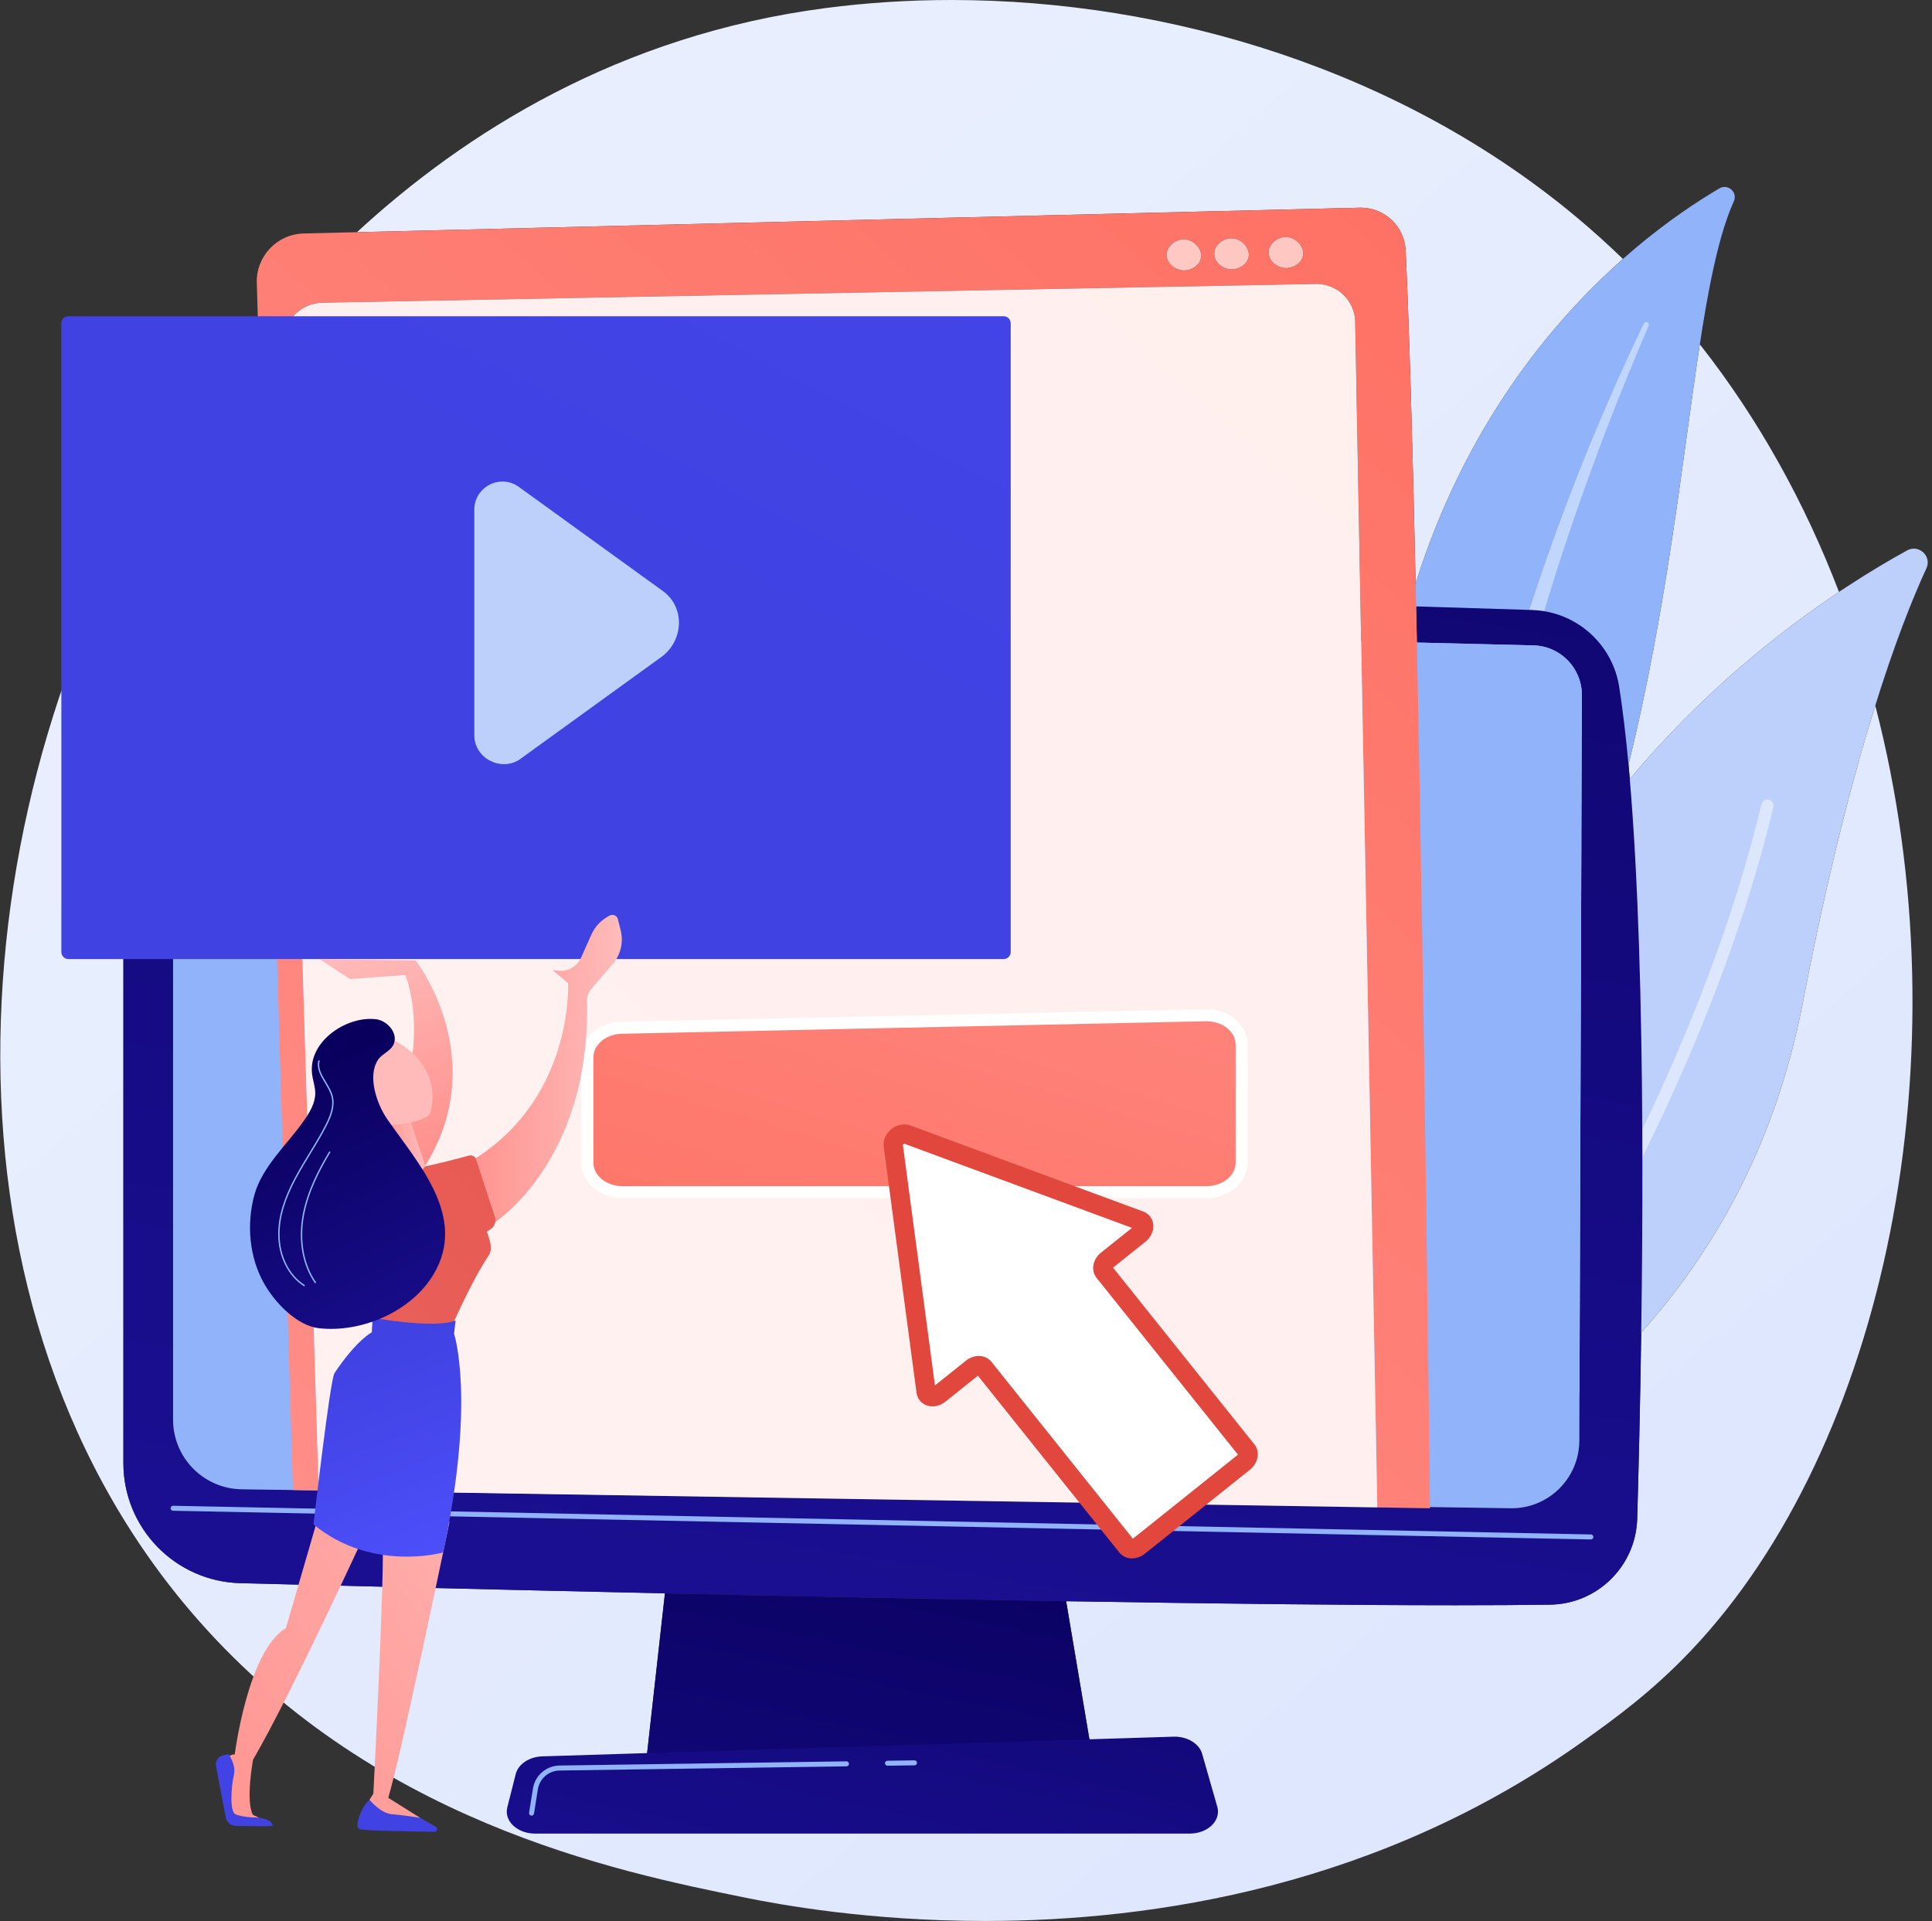
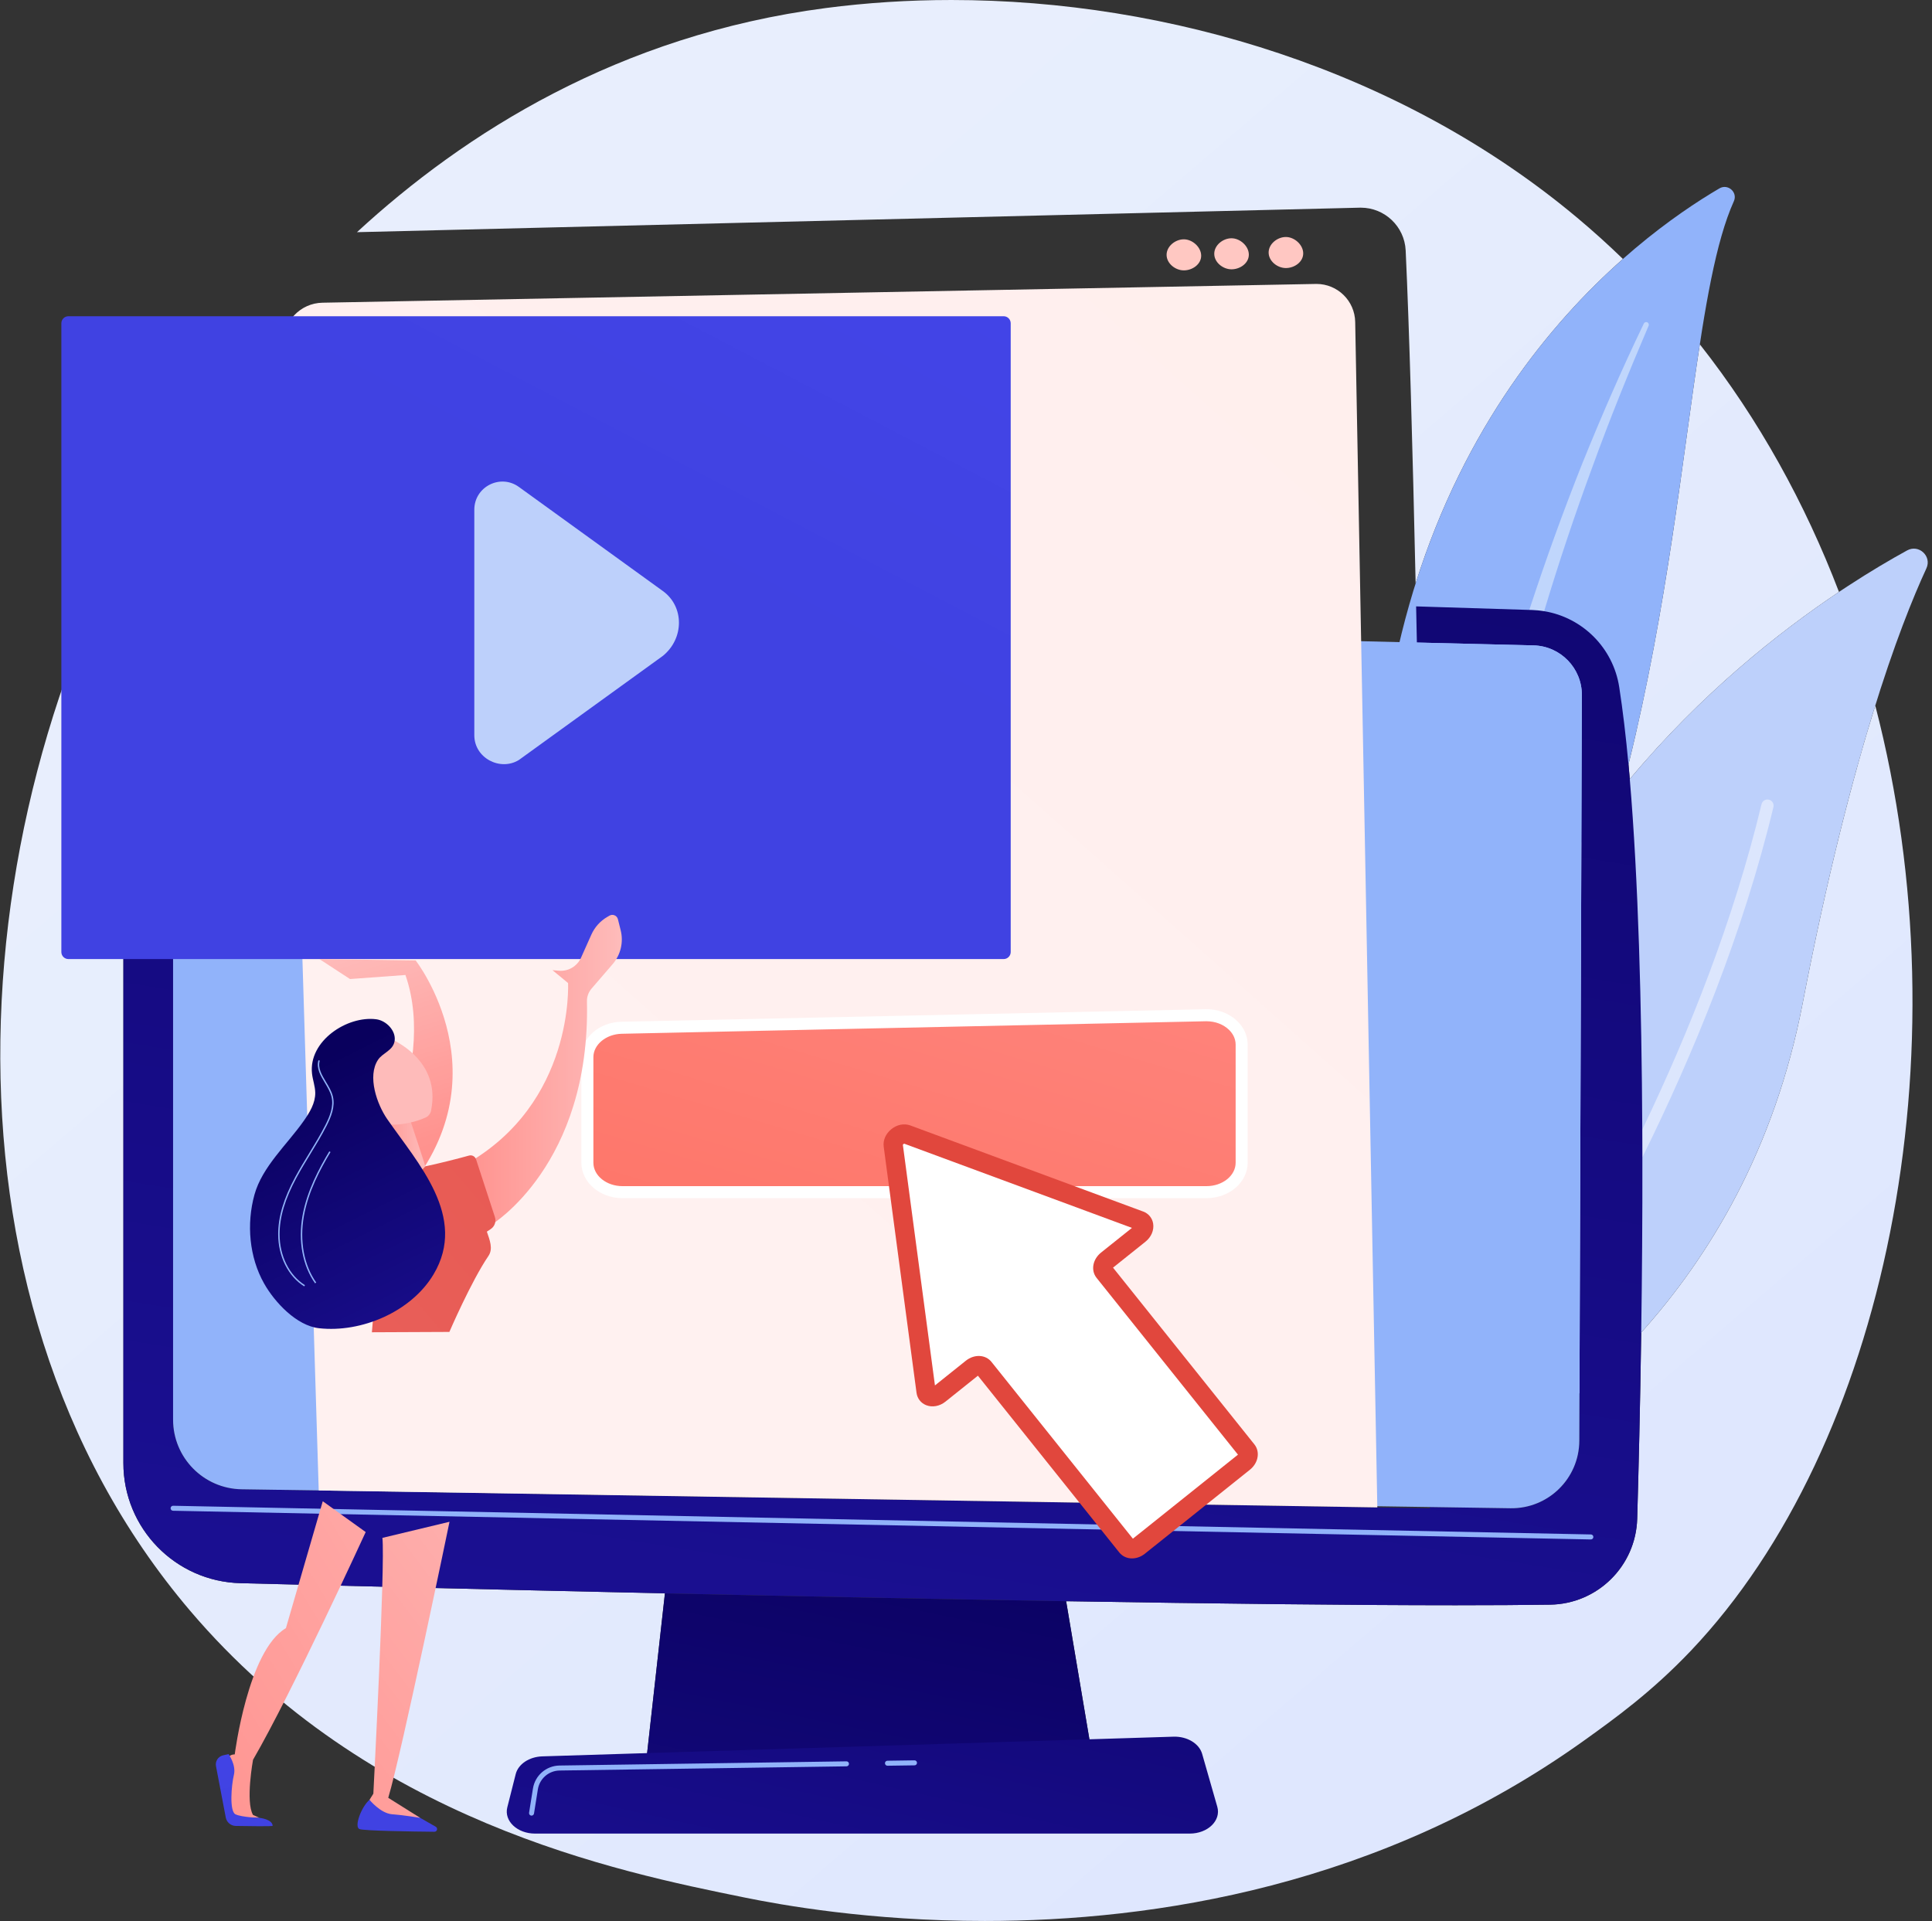
<svg xmlns="http://www.w3.org/2000/svg" xmlns:xlink="http://www.w3.org/1999/xlink" height="2800.0" preserveAspectRatio="xMidYMid meet" version="1.0" viewBox="450.0 455.0 2815.8 2800.0" width="2815.8" zoomAndPan="magnify">
  <rect x="450.0" y="455.0" width="2815.8" height="2800.0" fill="#333333" stroke="none" />
  <defs>
    <clipPath id="a">
      <path d="M 450 455 L 3238 455 L 3238 3255 L 450 3255 Z M 450 455" />
    </clipPath>
    <clipPath id="b">
      <path d="M 1885.371 3255 C 1716.359 3255 1587.25 3231.371 1535.75 3220.91 C 1349 3182.98 988.02 3109.66 727.035 2802.75 C 332.184 2338.41 393.668 1606.871 699.941 1123.961 C 717.609 1096.102 759.137 1028.262 826.609 945.949 L 837.359 1304.809 C 806.914 1305.039 779.141 1305.43 754.266 1305.988 C 685.078 1307.539 629.836 1364.051 629.836 1433.262 L 629.836 2587.559 C 629.836 2682.52 705.504 2760.172 800.43 2762.621 C 945.977 2766.371 1170.711 2771.969 1419.102 2777.449 L 1391.559 3024.5 L 2043.551 3024.5 L 2003.852 2788.91 C 2217.73 2792.43 2418.211 2794.789 2571.461 2794.789 C 2623.23 2794.789 2669.602 2794.52 2709.289 2793.941 C 2778.27 2792.922 2834.148 2737.719 2836.141 2668.762 C 2838.141 2599.328 2840.469 2504.672 2842.012 2397.27 C 2940.871 2287.141 3036.09 2131.09 3077.262 1917.531 C 3113.57 1729.172 3150.551 1587.559 3183.109 1483.32 C 3315.559 1993.059 3197.762 2562.762 2914.328 2861.148 C 2857.102 2921.398 2802.949 2960.25 2760.172 2990.949 C 2462.039 3204.859 2131.449 3255 1885.371 3255 M 2825.352 1590.59 C 2824.73 1583.352 2824.102 1576.219 2823.449 1569.172 C 2880.102 1340.289 2902.281 1120.172 2927.391 956.828 C 3013.82 1066.629 3080.891 1188.859 3130.23 1317.801 C 3042.262 1376.621 2929.461 1466.039 2825.352 1590.59 M 2513.211 1305.422 C 2508.852 1107.77 2503.969 933.059 2498.711 820.18 C 2497.078 785.121 2468.172 757.691 2433.262 757.691 C 2432.719 757.691 2432.172 757.699 2431.629 757.711 L 970.254 793.422 C 1126.488 649.422 1351.441 506.211 1653.352 466.75 C 1713.051 458.941 1774.43 455 1836.59 455 C 2153.441 455 2492.051 557.352 2748.93 772.559 C 2771.922 791.828 2794.078 811.84 2815.328 832.441 C 2709.379 926.262 2585.121 1077.27 2513.211 1305.422" />
    </clipPath>
    <clipPath id="c">
      <path d="M 1885.367 3255 C 1716.355 3255 1587.246 3231.371 1535.75 3220.91 C 1349 3182.98 988.016 3109.66 727.031 2802.75 C 332.184 2338.41 393.668 1606.875 699.941 1123.957 C 717.609 1096.098 759.137 1028.262 826.605 945.949 L 837.359 1304.816 C 806.914 1305.039 779.141 1305.438 754.266 1305.996 C 685.078 1307.535 629.832 1364.047 629.832 1433.262 L 629.832 2587.562 C 629.832 2682.523 705.504 2760.172 800.426 2762.621 C 945.973 2766.371 1170.707 2771.973 1419.098 2777.453 L 1391.559 3024.5 L 2043.539 3024.5 L 2003.84 2788.91 C 2217.73 2792.43 2418.203 2794.789 2571.465 2794.789 C 2623.227 2794.789 2669.598 2794.52 2709.293 2793.941 C 2778.27 2792.922 2834.145 2737.723 2836.141 2668.762 C 2838.137 2599.332 2840.473 2504.672 2842.012 2397.273 C 2940.859 2287.141 3036.094 2131.09 3077.25 1917.531 C 3113.574 1729.172 3150.535 1587.562 3183.105 1483.324 C 3315.562 1993.062 3197.766 2562.762 2914.32 2861.152 C 2857.086 2921.398 2802.949 2960.25 2760.156 2990.953 C 2462.035 3204.859 2131.441 3255 1885.367 3255 M 2825.355 1590.598 C 2824.719 1583.348 2824.098 1576.219 2823.438 1569.172 C 2880.094 1340.281 2902.277 1120.18 2927.379 956.832 C 3013.809 1066.625 3080.883 1188.855 3130.227 1317.797 C 3042.262 1376.629 2929.457 1466.051 2825.355 1590.598 M 2513.215 1305.418 C 2508.844 1107.781 2503.969 933.07 2498.699 820.184 C 2497.082 785.117 2468.164 757.699 2433.258 757.699 C 2432.719 757.699 2432.16 757.699 2431.621 757.719 L 970.25 793.422 C 1126.488 649.426 1351.438 506.227 1653.348 466.746 C 1713.047 458.957 1774.43 455.004 1836.59 455.004 C 2153.43 455.004 2492.047 557.348 2748.934 772.574 C 2771.918 791.828 2794.086 811.836 2815.332 832.445 C 2709.375 926.258 2585.125 1077.266 2513.215 1305.418" />
    </clipPath>
    <clipPath id="e">
      <path d="M 1391 2777 L 2044 2777 L 2044 3025 L 1391 3025 Z M 1391 2777" />
    </clipPath>
    <clipPath id="f">
      <path d="M 2043.551 3024.5 L 1391.559 3024.5 L 1419.102 2777.449 C 1608.461 2781.629 1811.559 2785.738 2003.852 2788.91 L 2043.551 3024.5" />
    </clipPath>
    <clipPath id="g">
      <path d="M 2043.547 3024.5 L 1391.555 3024.5 L 1419.098 2777.453 C 1608.461 2781.633 1811.562 2785.742 2003.844 2788.91 L 2043.547 3024.5" />
    </clipPath>
    <clipPath id="i">
      <path d="M 1188 2986 L 2226 2986 L 2226 3128 L 1188 3128 Z M 1188 2986" />
    </clipPath>
    <clipPath id="j">
      <path d="M 2183.988 3127.621 L 1229.75 3127.621 C 1203.828 3127.621 1184.359 3109.16 1189.371 3089.34 L 1201.621 3040.91 C 1205.301 3026.352 1221.32 3015.66 1240.352 3015.059 L 2160.27 2986.359 C 2180.148 2985.738 2197.75 2996.289 2202.078 3011.43 L 2224.16 3088.559 C 2229.891 3108.602 2210.328 3127.621 2183.988 3127.621 Z M 2183.988 3127.621" />
    </clipPath>
    <clipPath id="k">
      <path d="M 2183.98 3127.621 L 1229.746 3127.621 C 1203.828 3127.621 1184.359 3109.16 1189.367 3089.34 L 1201.617 3040.91 C 1205.297 3026.352 1221.316 3015.66 1240.348 3015.062 L 2160.27 2986.363 C 2180.145 2985.742 2197.742 2996.293 2202.07 3011.43 L 2224.156 3088.562 C 2229.891 3108.602 2210.328 3127.621 2183.98 3127.621" />
    </clipPath>
    <clipPath id="m">
      <path d="M 629 1304 L 2844 1304 L 2844 2795 L 629 2795 Z M 629 1304" />
    </clipPath>
    <clipPath id="n">
      <path d="M 2571.461 2794.789 C 2418.211 2794.789 2217.73 2792.43 2003.852 2788.91 C 1811.559 2785.738 1608.461 2781.629 1419.102 2777.449 C 1170.711 2771.969 945.977 2766.371 800.43 2762.621 C 705.504 2760.172 629.836 2682.52 629.836 2587.559 L 629.836 1433.262 C 629.836 1364.051 685.078 1307.539 754.266 1305.988 C 779.141 1305.43 806.914 1305.039 837.359 1304.809 L 838.738 1350.789 L 782.41 1349.422 C 781.762 1349.398 781.109 1349.398 780.469 1349.398 C 737.402 1349.398 702.262 1384.328 702.262 1427.641 L 702.262 2524.309 C 702.262 2579.75 746.77 2624.922 802.203 2625.75 L 876.973 2626.871 L 2102.988 2646.512 L 2457.379 2652.191 L 2534.102 2653.41 C 2534.102 2653.41 2534.09 2652.82 2534.078 2651.648 L 2651.551 2653.398 C 2652.051 2653.41 2652.559 2653.422 2653.051 2653.422 C 2707.328 2653.422 2751.559 2609.512 2751.762 2555.039 L 2755.512 1468.172 C 2755.648 1428.871 2724.34 1396.672 2685.051 1395.711 L 2515.039 1391.57 C 2514.68 1373.871 2514.309 1356.281 2513.93 1338.859 C 2579.109 1340.859 2635.078 1342.621 2678.93 1344.031 C 2680.359 1344.07 2681.75 1344.121 2683.148 1344.16 C 2689.051 1344.352 2694.852 1344.922 2700.539 1345.859 C 2756.391 1355.051 2801.039 1399.172 2809.93 1456.391 C 2815.148 1489.969 2819.629 1527.91 2823.449 1569.172 C 2824.102 1576.219 2824.73 1583.352 2825.352 1590.59 C 2837.801 1737.172 2842.629 1921.539 2843.551 2101.41 C 2843.621 2114.93 2843.672 2128.359 2843.691 2141.809 C 2843.871 2230.539 2843.16 2317.449 2842.012 2397.27 C 2840.469 2504.672 2838.141 2599.328 2836.141 2668.762 C 2834.148 2737.719 2778.27 2792.922 2709.289 2793.941 C 2669.602 2794.52 2623.23 2794.789 2571.461 2794.789" />
    </clipPath>
    <clipPath id="o">
      <path d="M 2571.453 2794.793 C 2418.203 2794.793 2217.723 2792.43 2003.848 2788.91 C 1811.551 2785.742 1608.457 2781.633 1419.098 2777.453 C 1170.707 2771.973 945.973 2766.371 800.426 2762.621 C 705.504 2760.172 629.836 2682.52 629.836 2587.562 L 629.836 1433.27 C 629.836 1364.059 685.078 1307.551 754.262 1306 C 779.141 1305.441 806.914 1305.039 837.359 1304.812 L 838.738 1350.801 L 782.41 1349.422 C 781.762 1349.406 781.109 1349.406 780.465 1349.406 C 737.398 1349.406 702.262 1384.332 702.262 1427.637 L 702.262 2524.312 C 702.262 2579.75 746.766 2624.922 802.203 2625.75 L 876.973 2626.871 L 2102.996 2646.512 L 2457.371 2652.191 L 2534.102 2653.41 C 2534.102 2653.41 2534.082 2652.82 2534.082 2651.652 L 2651.551 2653.402 C 2652.039 2653.41 2652.562 2653.422 2653.051 2653.422 C 2707.328 2653.422 2751.555 2609.512 2751.746 2555.043 L 2755.5 1468.184 C 2755.637 1428.875 2724.34 1396.668 2685.051 1395.707 L 2515.031 1391.574 C 2514.684 1373.867 2514.301 1356.277 2513.934 1338.867 C 2579.113 1340.855 2635.082 1342.617 2678.926 1344.031 C 2680.355 1344.066 2681.75 1344.117 2683.148 1344.172 C 2689.043 1344.348 2694.855 1344.922 2700.543 1345.863 C 2756.387 1355.059 2801.035 1399.18 2809.934 1456.387 C 2815.148 1489.973 2819.633 1527.918 2823.453 1569.18 C 2824.098 1576.227 2824.727 1583.348 2825.336 1590.586 C 2837.793 1737.172 2842.625 1921.551 2843.551 2101.41 C 2843.621 2114.934 2843.672 2128.363 2843.691 2141.812 C 2843.867 2230.543 2843.148 2317.453 2842 2397.273 C 2840.465 2504.672 2838.145 2599.332 2836.137 2668.762 C 2834.148 2737.723 2778.266 2792.922 2709.281 2793.941 C 2669.59 2794.52 2623.219 2794.793 2571.453 2794.793" />
    </clipPath>
    <clipPath id="q">
      <path d="M 824 757 L 2535 757 L 2535 2654 L 824 2654 Z M 824 757" />
    </clipPath>
    <clipPath id="r">
      <path d="M 2534.102 2653.41 L 2457.379 2652.191 L 2425.141 924.262 C 2424.57 893.441 2399.398 868.859 2368.719 868.859 C 2368.352 868.859 2367.988 868.859 2367.629 868.871 L 919.961 896.219 C 887.766 896.828 862.273 923.621 863.258 955.801 L 914.523 2627.469 L 2102.988 2646.512 L 876.973 2626.871 L 838.738 1350.789 L 837.359 1304.809 L 826.609 945.949 L 824.254 867.391 C 823.094 828.602 853.711 796.27 892.508 795.32 L 970.254 793.422 L 2431.629 757.711 C 2432.172 757.699 2432.719 757.691 2433.262 757.691 C 2468.172 757.691 2497.078 785.121 2498.711 820.18 C 2503.969 933.059 2508.852 1107.77 2513.211 1305.422 C 2513.449 1316.48 2513.691 1327.672 2513.93 1338.859 C 2514.309 1356.281 2514.68 1373.871 2515.039 1391.57 C 2526.352 1939.309 2533.66 2612.762 2534.078 2651.648 C 2534.09 2652.82 2534.102 2653.41 2534.102 2653.41 M 2175.41 803.828 C 2162.91 803.828 2150.25 813.961 2150.25 826.469 C 2150.25 838.969 2162.91 849.102 2175.41 849.102 C 2187.91 849.102 2200.66 840.219 2200.66 827.719 C 2200.66 815.219 2187.91 803.828 2175.41 803.828 M 2244.879 802.281 C 2232.379 802.281 2219.719 812.422 2219.719 824.922 C 2219.719 837.422 2232.379 847.551 2244.879 847.551 C 2257.379 847.551 2270.129 838.68 2270.129 826.172 C 2270.129 813.68 2257.379 802.281 2244.879 802.281 M 2324.121 800.441 C 2311.621 800.441 2298.969 810.57 2298.969 823.07 C 2298.969 835.57 2311.621 845.711 2324.121 845.711 C 2336.621 845.711 2349.371 836.828 2349.371 824.328 C 2349.371 811.828 2336.621 800.441 2324.121 800.441" />
    </clipPath>
    <clipPath id="s">
-       <path d="M 2534.094 2653.41 L 2457.367 2652.191 L 2425.129 924.254 C 2424.566 893.445 2399.391 868.867 2368.707 868.867 C 2368.348 868.867 2367.984 868.867 2367.621 868.867 L 919.961 896.219 C 887.766 896.832 862.27 923.621 863.258 955.809 L 914.523 2627.473 L 2102.984 2646.512 L 876.969 2626.871 L 838.734 1350.801 L 837.359 1304.812 L 826.605 945.953 L 824.254 867.383 C 823.09 828.605 853.707 796.273 892.504 795.312 L 970.25 793.43 L 2431.629 757.715 C 2432.176 757.695 2432.719 757.695 2433.262 757.695 C 2468.164 757.695 2497.07 785.117 2498.699 820.184 C 2503.973 933.059 2508.844 1107.77 2513.207 1305.43 C 2513.445 1316.477 2513.68 1327.672 2513.934 1338.863 C 2514.312 1356.289 2514.676 1373.875 2515.039 1391.57 C 2526.34 1939.312 2533.656 2612.762 2534.074 2651.652 C 2534.094 2652.82 2534.094 2653.41 2534.094 2653.41 M 2175.414 803.828 C 2162.898 803.828 2150.258 813.969 2150.258 826.469 C 2150.258 838.965 2162.898 849.109 2175.414 849.109 C 2187.91 849.109 2200.664 840.234 2200.664 827.734 C 2200.664 815.219 2187.91 803.828 2175.414 803.828 M 2244.875 802.289 C 2232.379 802.289 2219.715 812.43 2219.715 824.93 C 2219.715 837.426 2232.379 847.551 2244.875 847.551 C 2257.371 847.551 2270.125 838.676 2270.125 826.176 C 2270.125 813.68 2257.371 802.289 2244.875 802.289 M 2324.117 800.441 C 2311.617 800.441 2298.957 810.582 2298.957 823.082 C 2298.957 835.578 2311.617 845.703 2324.117 845.703 C 2336.613 845.703 2349.363 836.828 2349.363 824.332 C 2349.363 811.832 2336.613 800.441 2324.117 800.441" />
-     </clipPath>
+       </clipPath>
    <clipPath id="u">
      <path d="M 2102 2646 L 2458 2646 L 2458 2653 L 2102 2653 Z M 2102 2646" />
    </clipPath>
    <clipPath id="v">
      <path d="M 2457.379 2652.191 L 2102.988 2646.512 L 2457.379 2652.191" />
    </clipPath>
    <clipPath id="w">
-       <path d="M 2457.387 2652.188 L 2102.996 2646.504 L 2457.387 2652.188" />
-     </clipPath>
+       </clipPath>
    <clipPath id="y">
      <path d="M 863 868 L 2458 868 L 2458 2653 L 863 2653 Z M 863 868" />
    </clipPath>
    <clipPath id="z">
      <path d="M 2457.379 2652.191 L 2102.988 2646.512 L 914.523 2627.469 L 863.258 955.801 C 862.273 923.621 887.766 896.828 919.961 896.219 L 2367.629 868.871 C 2367.988 868.859 2368.352 868.859 2368.719 868.859 C 2399.398 868.859 2424.57 893.441 2425.141 924.262 L 2457.379 2652.191" />
    </clipPath>
    <clipPath id="A">
      <path d="M 2457.375 2652.191 L 2102.984 2646.512 L 914.523 2627.473 L 863.258 955.805 C 862.27 923.629 887.766 896.836 919.961 896.227 L 2367.629 868.879 C 2367.992 868.859 2368.344 868.859 2368.707 868.859 C 2399.402 868.859 2424.57 893.457 2425.129 924.254 L 2457.375 2652.191" />
    </clipPath>
    <clipPath id="C">
      <path d="M 2150 803 L 2201 803 L 2201 850 L 2150 850 Z M 2150 803" />
    </clipPath>
    <clipPath id="D">
      <path d="M 2175.41 849.102 C 2162.91 849.102 2150.25 838.969 2150.25 826.469 C 2150.25 813.961 2162.91 803.828 2175.41 803.828 C 2187.91 803.828 2200.66 815.219 2200.66 827.719 C 2200.66 840.219 2187.91 849.102 2175.41 849.102" />
    </clipPath>
    <clipPath id="E">
      <path d="M 2175.426 849.094 C 2162.906 849.094 2150.25 838.965 2150.25 826.449 C 2150.25 813.949 2162.906 803.824 2175.426 803.824 C 2187.922 803.824 2200.672 815.219 2200.672 827.715 C 2200.672 840.215 2187.922 849.094 2175.426 849.094" />
    </clipPath>
    <clipPath id="G">
      <path d="M 2219 802 L 2271 802 L 2271 848 L 2219 848 Z M 2219 802" />
    </clipPath>
    <clipPath id="H">
      <path d="M 2244.879 847.551 C 2232.379 847.551 2219.719 837.422 2219.719 824.922 C 2219.719 812.422 2232.379 802.281 2244.879 802.281 C 2257.379 802.281 2270.129 813.68 2270.129 826.172 C 2270.129 838.68 2257.379 847.551 2244.879 847.551" />
    </clipPath>
    <clipPath id="I">
      <path d="M 2244.875 847.566 C 2232.371 847.566 2219.707 837.434 2219.707 824.93 C 2219.707 812.426 2232.371 802.293 2244.875 802.293 C 2257.379 802.293 2270.117 813.691 2270.117 826.18 C 2270.117 838.684 2257.379 847.566 2244.875 847.566" />
    </clipPath>
    <clipPath id="K">
      <path d="M 2298 800 L 2350 800 L 2350 846 L 2298 846 Z M 2298 800" />
    </clipPath>
    <clipPath id="L">
      <path d="M 2324.121 845.711 C 2311.621 845.711 2298.969 835.57 2298.969 823.07 C 2298.969 810.57 2311.621 800.441 2324.121 800.441 C 2336.621 800.441 2349.371 811.828 2349.371 824.328 C 2349.371 836.828 2336.621 845.711 2324.121 845.711" />
    </clipPath>
    <clipPath id="M">
      <path d="M 2324.117 845.703 C 2311.625 845.703 2298.969 835.562 2298.969 823.066 C 2298.969 810.574 2311.625 800.434 2324.117 800.434 C 2336.633 800.434 2349.375 811.82 2349.375 824.316 C 2349.375 836.828 2336.633 845.703 2324.117 845.703" />
    </clipPath>
    <clipPath id="O">
      <path d="M 539 915 L 1924 915 L 1924 1853 L 539 1853 Z M 539 915" />
    </clipPath>
    <clipPath id="P">
      <path d="M 1912.762 1852.93 L 549.723 1852.93 C 544.035 1852.93 539.422 1848.32 539.422 1842.629 L 539.422 926.23 C 539.422 920.539 544.035 915.93 549.723 915.93 L 1912.762 915.93 C 1918.449 915.93 1923.059 920.539 1923.059 926.23 L 1923.059 1842.629 C 1923.059 1848.32 1918.449 1852.93 1912.762 1852.93 Z M 1912.762 1852.93" />
    </clipPath>
    <clipPath id="Q">
      <path d="M 1912.75 1852.941 L 549.723 1852.941 C 544.035 1852.941 539.422 1848.332 539.422 1842.641 L 539.422 926.238 C 539.422 920.547 544.035 915.934 549.723 915.934 L 1912.75 915.934 C 1918.441 915.934 1923.055 920.547 1923.055 926.238 L 1923.055 1842.641 C 1923.055 1848.332 1918.441 1852.941 1912.75 1852.941" />
    </clipPath>
    <clipPath id="S">
      <path d="M 1306 1934 L 2260 1934 L 2260 2193 L 1306 2193 Z M 1306 1934" />
    </clipPath>
    <clipPath id="T">
      <path d="M 2208.441 2192.672 L 1357.27 2192.672 C 1328.988 2192.672 1306.07 2173.469 1306.07 2149.781 L 1306.07 1995.941 C 1306.07 1972.672 1328.199 1953.648 1355.961 1953.051 L 2207.141 1934.828 C 2235.922 1934.211 2259.641 1953.59 2259.641 1977.711 L 2259.641 2149.781 C 2259.641 2173.469 2236.719 2192.672 2208.441 2192.672 Z M 2208.441 2192.672" />
    </clipPath>
    <clipPath id="U">
      <path d="M 2208.441 2192.676 L 1357.27 2192.676 C 1328.988 2192.676 1306.07 2173.477 1306.07 2149.785 L 1306.07 1995.949 C 1306.07 1972.672 1328.199 1953.652 1355.957 1953.055 L 2207.137 1934.828 C 2235.918 1934.219 2259.637 1953.598 2259.637 1977.719 L 2259.637 2149.785 C 2259.637 2173.477 2236.723 2192.676 2208.441 2192.676" />
    </clipPath>
    <clipPath id="W">
      <path d="M 1737 2093 L 2284 2093 L 2284 2727 L 1737 2727 Z M 1737 2093" />
    </clipPath>
    <clipPath id="X">
      <path d="M 1813.578 2481.461 L 1813.578 2481.441 Z M 2048.199 2317.609 C 2039.551 2306.789 2042.422 2290.609 2054.719 2280.762 L 2099.75 2244.762 L 1767.77 2122 C 1767.121 2122.27 1766.262 2122.961 1765.859 2123.539 L 1812.641 2474.371 L 1857.672 2438.359 C 1869.98 2428.52 1886.398 2429.281 1895.039 2440.102 L 2101.121 2697.77 L 2101.18 2697.73 L 2254.219 2575.328 L 2254.281 2575.289 Z M 2081.309 2717.879 L 1875.23 2460.211 L 1875.172 2460.25 L 1827.898 2498.059 C 1819.48 2504.789 1808.691 2506.738 1799.73 2503.141 C 1792.102 2500.078 1786.891 2493.359 1785.801 2485.172 L 1737.969 2126.441 C 1736.711 2117 1740.91 2107.398 1749.219 2100.762 C 1757.52 2094.121 1767.809 2092.129 1776.738 2095.43 L 2116.172 2220.941 C 2123.93 2223.801 2129.34 2230.359 2130.66 2238.48 C 2132.199 2248.012 2127.93 2258.109 2119.5 2264.852 L 2072.238 2302.648 L 2072.172 2302.699 L 2278.262 2560.379 C 2282.781 2566.031 2284.281 2573.57 2282.391 2581.051 C 2280.828 2587.23 2277.039 2592.98 2271.73 2597.23 L 2118.691 2719.621 C 2112.91 2724.238 2106.219 2726.531 2099.852 2726.531 C 2092.672 2726.531 2085.898 2723.621 2081.309 2717.879 Z M 2081.309 2717.879" />
    </clipPath>
    <clipPath id="Y">
      <path d="M 1813.582 2481.457 L 1813.582 2481.438 Z M 2048.203 2317.605 C 2039.562 2306.781 2042.418 2290.602 2054.73 2280.754 L 2099.75 2244.758 L 1767.777 2121.996 C 1767.133 2122.262 1766.262 2122.961 1765.871 2123.535 L 1812.641 2474.367 L 1857.676 2438.355 C 1869.988 2428.516 1886.406 2429.277 1895.047 2440.098 L 2101.125 2697.77 L 2101.18 2697.727 L 2254.227 2575.328 L 2254.281 2575.289 Z M 2081.316 2717.875 L 1875.242 2460.207 L 1875.172 2460.246 L 1827.91 2498.059 C 1819.492 2504.785 1808.691 2506.734 1799.742 2503.137 C 1792.105 2500.078 1786.895 2493.355 1785.805 2485.168 L 1737.969 2126.434 C 1736.723 2116.996 1740.91 2107.398 1749.23 2100.762 C 1757.523 2094.121 1767.816 2092.133 1776.742 2095.422 L 2116.184 2220.93 C 2123.941 2223.801 2129.348 2230.355 2130.664 2238.48 C 2132.207 2248.004 2127.934 2258.105 2119.5 2264.844 L 2072.242 2302.648 L 2072.172 2302.691 L 2278.262 2560.375 C 2282.785 2566.027 2284.285 2573.566 2282.395 2581.047 C 2280.84 2587.227 2277.043 2592.977 2271.734 2597.227 L 2118.688 2719.617 C 2112.918 2724.238 2106.223 2726.527 2099.848 2726.527 C 2092.676 2726.527 2085.91 2723.617 2081.316 2717.875" />
    </clipPath>
    <clipPath id="Z">
      <path d="M 915 1852 L 1110 1852 L 1110 2199 L 915 2199 Z M 915 1852" />
    </clipPath>
    <clipPath id="aa">
      <path d="M 1055.781 1854.891 C 1055.781 1854.891 1188.699 2025.07 1037.039 2198.16 L 980.027 2192.852 C 980.027 2192.852 1089.781 2016.621 1040.898 1876.141 L 960.133 1882.039 L 915.473 1852.93 Z M 1055.781 1854.891" />
    </clipPath>
    <clipPath id="ab">
      <path d="M 1055.781 1854.883 C 1055.781 1854.883 1188.699 2025.062 1037.043 2198.16 L 980.031 2192.848 C 980.031 2192.848 1089.781 2016.609 1040.902 1876.133 L 960.137 1882.035 L 915.477 1852.926 L 1055.781 1854.883" />
    </clipPath>
    <clipPath id="ad">
      <path d="M 781 2643 L 983 2643 L 983 3105 L 781 3105 Z M 781 2643" />
    </clipPath>
    <clipPath id="ae">
      <path d="M 982.977 2688.102 C 982.977 2688.102 875.281 2922.82 818.777 3020.051 C 818.777 3020.051 807.555 3081.219 818.777 3100.461 L 828.344 3104.711 L 783.707 3103.379 C 783.707 3103.379 779.742 3021.09 782.84 3016.5 C 785.934 3011.898 792.129 3012.199 792.129 3012.199 C 792.129 3012.199 811.27 2860.57 866.695 2828.211 L 920.414 2643.191 Z M 982.977 2688.102" />
    </clipPath>
    <clipPath id="af">
      <path d="M 982.977 2688.102 C 982.977 2688.102 875.281 2922.82 818.777 3020.051 C 818.777 3020.051 807.555 3081.219 818.777 3100.461 L 828.344 3104.711 L 783.707 3103.379 C 783.707 3103.379 779.742 3021.09 782.84 3016.5 C 785.934 3011.898 792.129 3012.199 792.129 3012.199 C 792.129 3012.199 811.27 2860.57 866.695 2828.211 L 920.414 2643.191 L 982.977 2688.102" />
    </clipPath>
    <clipPath id="ah">
      <path d="M 764 3011 L 848 3011 L 848 3117 L 764 3117 Z M 764 3011" />
    </clipPath>
    <clipPath id="ai">
      <path d="M 847.406 3116.23 C 847.473 3117.309 812.551 3116.82 793.582 3116.469 C 786.578 3116.34 780.605 3111.422 779.113 3104.57 L 764.789 3029.309 C 763.426 3022.16 767.969 3015.211 775.066 3013.59 L 783.062 3011.762 C 783.062 3011.762 794.469 3027.41 790.879 3042.141 C 787.285 3056.879 784.094 3095.039 793.164 3099.48 C 802.238 3103.93 828.344 3104.711 828.344 3104.711 C 828.344 3104.711 846.809 3106.539 847.406 3116.23 Z M 847.406 3116.23" />
    </clipPath>
    <clipPath id="aj">
      <path d="M 847.406 3116.23 C 847.473 3117.309 812.551 3116.82 793.582 3116.469 C 786.578 3116.34 780.605 3111.422 779.113 3104.57 L 764.789 3029.309 C 763.426 3022.16 767.969 3015.211 775.066 3013.59 L 783.062 3011.762 C 783.062 3011.762 794.469 3027.41 790.879 3042.141 C 787.285 3056.879 784.094 3095.039 793.164 3099.48 C 802.238 3103.93 828.344 3104.711 828.344 3104.711 C 828.344 3104.711 846.809 3106.539 847.406 3116.23" />
    </clipPath>
    <clipPath id="al">
      <path d="M 971 3078 L 1088 3078 L 1088 3125 L 971 3125 Z M 971 3078" />
    </clipPath>
    <clipPath id="am">
      <path d="M 1085.051 3117.602 C 1088.578 3119.609 1087.129 3125 1083.059 3124.961 C 1051.32 3124.641 980.184 3123.641 973.863 3121.012 C 965.703 3117.621 976.84 3088.289 988.555 3078.371 L 1053.262 3099.48 Z M 1085.051 3117.602" />
    </clipPath>
    <clipPath id="an">
      <path d="M 1085.051 3117.602 C 1088.578 3119.609 1087.129 3125 1083.059 3124.961 C 1051.32 3124.641 980.184 3123.641 973.863 3121.012 C 965.703 3117.621 976.84 3088.289 988.555 3078.371 L 1053.262 3099.48 L 1085.051 3117.602" />
    </clipPath>
    <clipPath id="ao">
      <path d="M 988 2673 L 1106 2673 L 1106 3105 L 988 3105 Z M 988 2673" />
    </clipPath>
    <clipPath id="ap">
      <path d="M 1105.141 2673.129 C 1105.141 2673.129 1035.539 3009.809 1015.852 3075.48 L 1062.43 3104.711 C 1062.43 3104.711 1039.09 3100.738 1021.781 3099.48 C 1004.48 3098.23 988.555 3078.371 988.555 3078.371 L 994.137 3069.469 C 994.137 3069.469 1011.59 2734.629 1007.34 2696.602 Z M 1105.141 2673.129" />
    </clipPath>
    <clipPath id="aq">
      <path d="M 1105.141 2673.129 C 1105.141 2673.129 1035.539 3009.809 1015.852 3075.48 L 1062.43 3104.711 C 1062.43 3104.711 1039.09 3100.738 1021.781 3099.48 C 1004.48 3098.23 988.555 3078.371 988.555 3078.371 L 994.137 3069.469 C 994.137 3069.469 1011.59 2734.629 1007.34 2696.602 L 1105.141 2673.129" />
    </clipPath>
    <clipPath id="as">
      <path d="M 1128 1788 L 1357 1788 L 1357 2241 L 1128 2241 Z M 1128 1788" />
    </clipPath>
    <clipPath id="at">
      <path d="M 1277.898 1887.828 C 1277.898 1887.828 1287.488 2062.969 1128.039 2152.461 L 1166.43 2240.02 C 1166.43 2240.02 1310.789 2152.699 1305.461 1914.551 C 1305.301 1907.719 1307.77 1901.078 1312.23 1895.898 L 1342.91 1860.309 C 1354.602 1846.75 1358.969 1828.352 1354.621 1810.98 L 1350.59 1794.84 C 1349.23 1789.441 1343.078 1786.828 1338.262 1789.629 L 1335.051 1791.5 C 1324.84 1797.43 1316.75 1806.422 1311.922 1817.199 L 1296.859 1850.879 C 1291.23 1863.461 1278.262 1871.102 1264.531 1869.91 L 1255.211 1869.109 Z M 1277.898 1887.828" />
    </clipPath>
    <clipPath id="au">
      <path d="M 1277.898 1887.836 C 1277.898 1887.836 1287.484 2062.973 1128.035 2152.473 L 1166.426 2240.023 C 1166.426 2240.023 1310.789 2152.707 1305.461 1914.559 C 1305.293 1907.723 1307.77 1901.086 1312.227 1895.91 L 1342.898 1860.32 C 1354.594 1846.754 1358.969 1828.352 1354.617 1810.988 L 1350.586 1794.848 C 1349.23 1789.449 1343.078 1786.832 1338.254 1789.641 L 1335.047 1791.5 C 1324.84 1797.441 1316.742 1806.426 1311.918 1817.211 L 1296.855 1850.891 C 1291.219 1863.469 1278.254 1871.109 1264.531 1869.918 L 1255.207 1869.117 L 1277.898 1887.836" />
    </clipPath>
    <clipPath id="aw">
      <path d="M 960 2139 L 1173 2139 L 1173 2397 L 960 2397 Z M 960 2139" />
    </clipPath>
    <clipPath id="ax">
-       <path d="M 1133.59 2139.34 C 1106.922 2146.738 1016.551 2170.512 960.129 2169.539 L 994.766 2365.02 L 992.012 2396.898 L 1104.949 2396.398 C 1104.949 2396.398 1136.738 2322.559 1161.828 2285.75 C 1169.07 2275.109 1163.68 2262.43 1159.578 2250.238 L 1165.219 2246.48 C 1170.961 2242.66 1173.449 2235.48 1171.301 2228.93 L 1143.801 2144.781 C 1142.371 2140.539 1137.91 2138.148 1133.59 2139.34 Z M 1133.59 2139.34" />
+       <path d="M 1133.59 2139.34 C 1106.922 2146.738 1016.551 2170.512 960.129 2169.539 L 994.766 2365.02 L 992.012 2396.898 L 1104.949 2396.398 C 1104.949 2396.398 1136.738 2322.559 1161.828 2285.75 C 1169.07 2275.109 1163.68 2262.43 1159.578 2250.238 L 1165.219 2246.48 C 1170.961 2242.66 1173.449 2235.48 1171.301 2228.93 L 1143.801 2144.781 C 1142.371 2140.539 1137.91 2138.148 1133.59 2139.34 Z " />
    </clipPath>
    <clipPath id="ay">
      <path d="M 1133.59 2139.34 C 1106.922 2146.738 1016.551 2170.512 960.129 2169.539 L 994.766 2365.02 L 992.012 2396.898 L 1104.949 2396.398 C 1104.949 2396.398 1136.738 2322.559 1161.828 2285.75 C 1169.07 2275.109 1163.68 2262.43 1159.578 2250.238 L 1165.219 2246.48 C 1170.961 2242.66 1173.449 2235.48 1171.301 2228.93 L 1143.801 2144.781 C 1142.371 2140.539 1137.91 2138.148 1133.59 2139.34" />
    </clipPath>
    <clipPath id="aA">
      <path d="M 906 2375 L 1123 2375 L 1123 2724 L 906 2724 Z M 906 2375" />
    </clipPath>
    <clipPath id="aB">
-       <path d="M 1114 2379.711 L 1111.781 2399.031 C 1111.781 2399.031 1143.699 2494.609 1095.82 2717.859 C 1095.82 2717.859 992.133 2747.23 906.914 2676.941 C 906.914 2676.941 930.953 2466.23 937.52 2456.422 C 970.223 2407.531 992.012 2396.898 992.012 2396.898 L 992.992 2375.801 C 992.992 2375.801 1084.141 2392.281 1114 2379.711 Z M 1114 2379.711" />
-     </clipPath>
+       </clipPath>
    <clipPath id="aC">
      <path d="M 1114 2379.711 L 1111.781 2399.031 C 1111.781 2399.031 1143.699 2494.609 1095.82 2717.859 C 1095.82 2717.859 992.133 2747.23 906.914 2676.941 C 906.914 2676.941 930.953 2466.23 937.52 2456.422 C 970.223 2407.531 992.012 2396.898 992.012 2396.898 L 992.992 2375.801 C 992.992 2375.801 1084.141 2392.281 1114 2379.711" />
    </clipPath>
    <clipPath id="aE">
      <path d="M 998 2082 L 1070 2082 L 1070 2170 L 998 2170 Z M 998 2082" />
    </clipPath>
    <clipPath id="aF">
      <path d="M 1069.789 2155.102 C 1070.191 2154.57 1046.211 2082.711 1046.211 2082.711 L 1011.871 2085.828 L 998.453 2167.352 C 998.453 2167.352 1052.27 2178.211 1069.789 2155.102 Z M 1069.789 2155.102" />
    </clipPath>
    <clipPath id="aG">
      <path d="M 1069.789 2155.102 C 1070.191 2154.57 1046.211 2082.711 1046.211 2082.711 L 1011.871 2085.828 L 998.453 2167.352 C 998.453 2167.352 1052.27 2178.211 1069.789 2155.102" />
    </clipPath>
    <clipPath id="aI">
      <path d="M 949 1965 L 1081 1965 L 1081 2095 L 949 2095 Z M 949 1965" />
    </clipPath>
    <clipPath id="aJ">
      <path d="M 1020.09 1969.391 C 1022.379 1970.809 1093.48 2000.191 1078.199 2074 C 1077.301 2078.359 1074.391 2082.059 1070.32 2083.879 C 1059.891 2088.531 1037.43 2096.5 1010.559 2093.77 C 973.32 2089.98 948.914 2024.988 949.953 2006.078 C 950.992 1987.172 997.395 1955.25 1020.09 1969.391 Z M 1020.09 1969.391" />
    </clipPath>
    <clipPath id="aK">
      <path d="M 1020.09 1969.387 C 1022.379 1970.812 1093.477 2000.195 1078.195 2074.004 C 1077.297 2078.355 1074.387 2082.059 1070.32 2083.879 C 1059.891 2088.531 1037.43 2096.504 1010.559 2093.766 C 973.32 2089.977 948.914 2024.984 949.953 2006.078 C 950.992 1987.172 997.395 1955.254 1020.09 1969.387" />
    </clipPath>
    <clipPath id="aM">
      <path d="M 814 1940 L 1099 1940 L 1099 2392 L 814 2392 Z M 814 1940" />
    </clipPath>
    <clipPath id="aN">
      <path d="M 998.461 1940.691 C 1012.68 1942.559 1027.25 1957.102 1025.172 1971.98 C 1023.18 1986.301 1007.82 1989.41 1000.941 1999.77 C 984.992 2023.762 999.492 2064.738 1014.309 2086.141 C 1058.871 2150.52 1131.961 2228.68 1081.84 2312.57 C 1049.301 2367.031 976.734 2397.91 915.008 2391.02 C 882.191 2387.352 850.375 2353.191 834.895 2325.801 C 813.133 2287.281 809.148 2238.891 820.824 2196.5 C 832.129 2155.48 868.613 2123.102 892.605 2088.941 C 901.27 2076.602 909.676 2062.871 909.469 2047.801 C 909.34 2038.379 905.824 2029.34 904.766 2019.988 C 899.355 1972.238 956.133 1935.141 998.461 1940.691 Z M 998.461 1940.691" />
    </clipPath>
    <clipPath id="aO">
      <path d="M 998.461 1940.684 C 1012.684 1942.562 1027.25 1957.102 1025.172 1971.977 C 1023.184 1986.301 1007.82 1989.406 1000.941 1999.762 C 984.996 2023.762 999.492 2064.738 1014.312 2086.141 C 1058.871 2150.52 1131.969 2228.68 1081.84 2312.57 C 1049.301 2367.023 976.738 2397.906 915.008 2391.02 C 882.191 2387.352 850.375 2353.191 834.895 2325.793 C 813.133 2287.281 809.148 2238.887 820.828 2196.492 C 832.129 2155.48 868.613 2123.094 892.605 2088.934 C 901.27 2076.598 909.676 2062.871 909.469 2047.801 C 909.34 2038.375 905.824 2029.34 904.766 2019.98 C 899.359 1972.238 956.137 1935.137 998.461 1940.684" />
    </clipPath>
    <linearGradient gradientTransform="rotate(-128.841 2776.723 1179.136) scale(3972.63)" gradientUnits="userSpaceOnUse" id="d" x1=".207" x2="1.227" xlink:actuate="onLoad" xlink:show="other" xlink:type="simple" y1="0" y2="0">
      <stop offset="0" stop-color="#dde5fe" />
      <stop offset=".063" stop-color="#dee6fe" />
      <stop offset=".125" stop-color="#dfe7fe" />
      <stop offset=".188" stop-color="#dfe7fe" />
      <stop offset=".25" stop-color="#e0e8fe" />
      <stop offset=".313" stop-color="#e1e9fe" />
      <stop offset=".375" stop-color="#e2eafd" />
      <stop offset=".438" stop-color="#e3eafd" />
      <stop offset=".5" stop-color="#e4ebfd" />
      <stop offset=".563" stop-color="#e5ecfd" />
      <stop offset=".625" stop-color="#e6edfd" />
      <stop offset=".688" stop-color="#e7eefd" />
      <stop offset=".75" stop-color="#e8eefd" />
      <stop offset="1" stop-color="#e9effd" />
    </linearGradient>
    <linearGradient gradientTransform="scale(-1136.963) rotate(-78.287 -2.171 -.16)" gradientUnits="userSpaceOnUse" id="h" x1=".14" x2=".469" xlink:actuate="onLoad" xlink:show="other" xlink:type="simple" y1="0" y2="0">
      <stop offset="0" stop-color="#0b0264" />
      <stop offset=".031" stop-color="#0b0265" />
      <stop offset=".063" stop-color="#0c0265" />
      <stop offset=".094" stop-color="#0c0266" />
      <stop offset=".125" stop-color="#0c0366" />
      <stop offset=".156" stop-color="#0c0367" />
      <stop offset=".188" stop-color="#0c0367" />
      <stop offset=".219" stop-color="#0d0368" />
      <stop offset=".25" stop-color="#0d0368" />
      <stop offset=".281" stop-color="#0d0369" />
      <stop offset=".313" stop-color="#0d0469" />
      <stop offset=".344" stop-color="#0d046a" />
      <stop offset=".375" stop-color="#0d046a" />
      <stop offset=".406" stop-color="#0e046b" />
      <stop offset=".438" stop-color="#0e046b" />
      <stop offset=".469" stop-color="#0e046c" />
      <stop offset=".5" stop-color="#0e046d" />
      <stop offset=".531" stop-color="#0e056d" />
      <stop offset=".563" stop-color="#0e056e" />
      <stop offset=".594" stop-color="#0f056e" />
      <stop offset=".625" stop-color="#0f056f" />
      <stop offset=".656" stop-color="#0f056f" />
      <stop offset=".688" stop-color="#0f0570" />
      <stop offset=".719" stop-color="#0f0670" />
      <stop offset=".75" stop-color="#0f0671" />
      <stop offset=".781" stop-color="#100671" />
      <stop offset=".813" stop-color="#100672" />
      <stop offset=".844" stop-color="#100672" />
      <stop offset=".875" stop-color="#100673" />
      <stop offset=".906" stop-color="#100674" />
      <stop offset=".938" stop-color="#110774" />
      <stop offset=".969" stop-color="#110775" />
      <stop offset="1" stop-color="#110775" />
    </linearGradient>
    <linearGradient gradientTransform="rotate(102.969 69.83 1870.276) scale(1149.41)" gradientUnits="userSpaceOnUse" id="l" x1=".585" x2=".909" xlink:actuate="onLoad" xlink:show="other" xlink:type="simple" y1="0" y2="0">
      <stop offset="0" stop-color="#13097b" />
      <stop offset=".031" stop-color="#13097c" />
      <stop offset=".063" stop-color="#13097c" />
      <stop offset=".094" stop-color="#13097d" />
      <stop offset=".125" stop-color="#14097d" />
      <stop offset=".156" stop-color="#14097e" />
      <stop offset=".188" stop-color="#140a7e" />
      <stop offset=".219" stop-color="#140a7f" />
      <stop offset=".25" stop-color="#140a7f" />
      <stop offset=".281" stop-color="#140a80" />
      <stop offset=".313" stop-color="#150a80" />
      <stop offset=".344" stop-color="#150a81" />
      <stop offset=".375" stop-color="#150b81" />
      <stop offset=".406" stop-color="#150b82" />
      <stop offset=".438" stop-color="#150b83" />
      <stop offset=".469" stop-color="#150b83" />
      <stop offset=".5" stop-color="#160b84" />
      <stop offset=".531" stop-color="#160b84" />
      <stop offset=".563" stop-color="#160b85" />
      <stop offset=".594" stop-color="#160c85" />
      <stop offset=".625" stop-color="#160c86" />
      <stop offset=".656" stop-color="#160c86" />
      <stop offset=".688" stop-color="#170c87" />
      <stop offset=".719" stop-color="#170c87" />
      <stop offset=".75" stop-color="#170c88" />
      <stop offset=".781" stop-color="#170c88" />
      <stop offset=".813" stop-color="#170d89" />
      <stop offset=".844" stop-color="#180d89" />
      <stop offset=".875" stop-color="#180d8a" />
      <stop offset=".906" stop-color="#180d8a" />
      <stop offset=".938" stop-color="#180d8b" />
      <stop offset=".969" stop-color="#180d8b" />
      <stop offset="1" stop-color="#180e8c" />
    </linearGradient>
    <linearGradient gradientTransform="scale(-2950.89) rotate(-79.931 -.338 .445)" gradientUnits="userSpaceOnUse" id="p" x1=".426" x2="1.054" xlink:actuate="onLoad" xlink:show="other" xlink:type="simple" y1="0" y2="0">
      <stop offset="0" stop-color="#100673" />
      <stop offset=".016" stop-color="#100673" />
      <stop offset=".031" stop-color="#100774" />
      <stop offset=".047" stop-color="#110774" />
      <stop offset=".063" stop-color="#110775" />
      <stop offset=".078" stop-color="#110775" />
      <stop offset=".094" stop-color="#110776" />
      <stop offset=".109" stop-color="#110776" />
      <stop offset=".125" stop-color="#110777" />
      <stop offset=".141" stop-color="#120877" />
      <stop offset=".156" stop-color="#120878" />
      <stop offset=".172" stop-color="#120878" />
      <stop offset=".188" stop-color="#120879" />
      <stop offset=".203" stop-color="#12087a" />
      <stop offset=".219" stop-color="#12087a" />
      <stop offset=".234" stop-color="#13097b" />
      <stop offset=".25" stop-color="#13097b" />
      <stop offset=".266" stop-color="#13097c" />
      <stop offset=".281" stop-color="#13097c" />
      <stop offset=".297" stop-color="#13097d" />
      <stop offset=".313" stop-color="#13097d" />
      <stop offset=".328" stop-color="#14097e" />
      <stop offset=".344" stop-color="#140a7e" />
      <stop offset=".359" stop-color="#140a7f" />
      <stop offset=".375" stop-color="#140a7f" />
      <stop offset=".391" stop-color="#140a80" />
      <stop offset=".406" stop-color="#140a80" />
      <stop offset=".422" stop-color="#150a81" />
      <stop offset=".438" stop-color="#150a81" />
      <stop offset=".453" stop-color="#150b82" />
      <stop offset=".469" stop-color="#150b82" />
      <stop offset=".484" stop-color="#150b83" />
      <stop offset=".5" stop-color="#150b83" />
      <stop offset=".516" stop-color="#160b84" />
      <stop offset=".531" stop-color="#160b84" />
      <stop offset=".547" stop-color="#160b85" />
      <stop offset=".563" stop-color="#160c85" />
      <stop offset=".578" stop-color="#160c86" />
      <stop offset=".594" stop-color="#160c86" />
      <stop offset=".609" stop-color="#170c87" />
      <stop offset=".625" stop-color="#170c87" />
      <stop offset=".641" stop-color="#170c88" />
      <stop offset=".656" stop-color="#170c88" />
      <stop offset=".672" stop-color="#170d89" />
      <stop offset=".688" stop-color="#170d89" />
      <stop offset=".703" stop-color="#180d8a" />
      <stop offset=".719" stop-color="#180d8a" />
      <stop offset=".734" stop-color="#180d8b" />
      <stop offset=".75" stop-color="#180d8b" />
      <stop offset=".766" stop-color="#180e8c" />
      <stop offset=".781" stop-color="#180e8c" />
      <stop offset=".797" stop-color="#190e8d" />
      <stop offset=".813" stop-color="#190e8d" />
      <stop offset=".828" stop-color="#190e8e" />
      <stop offset=".844" stop-color="#190e8e" />
      <stop offset=".859" stop-color="#190e8f" />
      <stop offset=".875" stop-color="#190f8f" />
      <stop offset=".891" stop-color="#1a0f90" />
      <stop offset=".906" stop-color="#1a0f90" />
      <stop offset=".938" stop-color="#1a0f91" />
      <stop offset="1" stop-color="#1a0f91" />
    </linearGradient>
    <linearGradient gradientTransform="scale(3056.05) rotate(-48.898 1.174 .278)" gradientUnits="userSpaceOnUse" id="t" x1=".135" x2=".97" xlink:actuate="onLoad" xlink:show="other" xlink:type="simple" y1="0" y2="0">
      <stop offset="0" stop-color="#ff8d88" />
      <stop offset=".016" stop-color="#ff8d88" />
      <stop offset=".031" stop-color="#ff8d87" />
      <stop offset=".047" stop-color="#ff8c87" />
      <stop offset=".063" stop-color="#ff8c86" />
      <stop offset=".078" stop-color="#ff8b85" />
      <stop offset=".094" stop-color="#ff8b85" />
      <stop offset=".109" stop-color="#ff8b84" />
      <stop offset=".125" stop-color="#ff8a84" />
      <stop offset=".141" stop-color="#ff8a83" />
      <stop offset=".156" stop-color="#ff8983" />
      <stop offset=".172" stop-color="#ff8982" />
      <stop offset=".188" stop-color="#ff8881" />
      <stop offset=".203" stop-color="#ff8881" />
      <stop offset=".219" stop-color="#ff8780" />
      <stop offset=".234" stop-color="#ff8780" />
      <stop offset=".25" stop-color="#ff877f" />
      <stop offset=".266" stop-color="#ff867f" />
      <stop offset=".281" stop-color="#ff867e" />
      <stop offset=".297" stop-color="#ff857d" />
      <stop offset=".313" stop-color="#ff857d" />
      <stop offset=".328" stop-color="#ff847c" />
      <stop offset=".344" stop-color="#ff847c" />
      <stop offset=".359" stop-color="#ff837b" />
      <stop offset=".375" stop-color="#ff837b" />
      <stop offset=".391" stop-color="#ff837a" />
      <stop offset=".406" stop-color="#ff8279" />
      <stop offset=".422" stop-color="#ff8279" />
      <stop offset=".438" stop-color="#ff8178" />
      <stop offset=".453" stop-color="#fe8178" />
      <stop offset=".469" stop-color="#fe8077" />
      <stop offset=".484" stop-color="#fe8077" />
      <stop offset=".5" stop-color="#fe7f76" />
      <stop offset=".516" stop-color="#fe7f75" />
      <stop offset=".531" stop-color="#fe7f75" />
      <stop offset=".547" stop-color="#fe7e74" />
      <stop offset=".563" stop-color="#fe7e74" />
      <stop offset=".578" stop-color="#fe7d73" />
      <stop offset=".594" stop-color="#fe7d73" />
      <stop offset=".609" stop-color="#fe7c72" />
      <stop offset=".625" stop-color="#fe7c71" />
      <stop offset=".641" stop-color="#fe7b71" />
      <stop offset=".656" stop-color="#fe7b70" />
      <stop offset=".672" stop-color="#fe7b70" />
      <stop offset=".688" stop-color="#fe7a6f" />
      <stop offset=".703" stop-color="#fe7a6f" />
      <stop offset=".719" stop-color="#fe796e" />
      <stop offset=".734" stop-color="#fe796d" />
      <stop offset=".75" stop-color="#fe786d" />
      <stop offset=".766" stop-color="#fe786c" />
      <stop offset=".781" stop-color="#fe776c" />
      <stop offset=".797" stop-color="#fe776b" />
      <stop offset=".813" stop-color="#fe776a" />
      <stop offset=".828" stop-color="#fe766a" />
      <stop offset=".844" stop-color="#fe7669" />
      <stop offset=".859" stop-color="#fe7569" />
      <stop offset=".875" stop-color="#fe7568" />
      <stop offset=".891" stop-color="#fe7468" />
      <stop offset=".906" stop-color="#fe7467" />
      <stop offset=".922" stop-color="#fe7366" />
      <stop offset=".938" stop-color="#fe7366" />
      <stop offset=".953" stop-color="#fe7365" />
      <stop offset=".969" stop-color="#fe7265" />
      <stop offset=".984" stop-color="#fe7264" />
      <stop offset="1" stop-color="#fe7164" />
    </linearGradient>
    <linearGradient gradientTransform="scale(-2950.89) rotate(-79.931 -.338 .445)" gradientUnits="userSpaceOnUse" id="x" x1=".896" x2=".919" xlink:actuate="onLoad" xlink:show="other" xlink:type="simple" y1="0" y2="0">
      <stop offset="0" stop-color="#e3e2f1" />
      <stop offset=".5" stop-color="#e3e2f1" />
      <stop offset="1" stop-color="#e3e2f1" />
    </linearGradient>
    <linearGradient gradientTransform="scale(3056.05) rotate(-48.898 1.174 .278)" gradientUnits="userSpaceOnUse" id="B" x1=".143" x2=".926" xlink:actuate="onLoad" xlink:show="other" xlink:type="simple" y1="0" y2="0">
      <stop offset="0" stop-color="#fff1f0" />
      <stop offset=".25" stop-color="#fff1f0" />
      <stop offset=".5" stop-color="#fff0ef" />
      <stop offset=".75" stop-color="#ffefee" />
      <stop offset="1" stop-color="#ffefed" />
    </linearGradient>
    <linearGradient gradientTransform="scale(3056.05) rotate(-48.898 1.174 .278)" gradientUnits="userSpaceOnUse" id="F" x1=".865" x2=".887" xlink:actuate="onLoad" xlink:show="other" xlink:type="simple" y1="0" y2="0">
      <stop offset="0" stop-color="#ffc8c2" />
      <stop offset=".5" stop-color="#ffc8c2" />
      <stop offset="1" stop-color="#ffc8c2" />
    </linearGradient>
    <linearGradient gradientTransform="scale(3056.05) rotate(-48.898 1.174 .278)" gradientUnits="userSpaceOnUse" id="J" x1=".88" x2=".902" xlink:actuate="onLoad" xlink:show="other" xlink:type="simple" y1="0" y2="0">
      <stop offset="0" stop-color="#ffc8c2" />
      <stop offset=".5" stop-color="#ffc7c2" />
      <stop offset="1" stop-color="#ffc7c2" />
    </linearGradient>
    <linearGradient gradientTransform="scale(3056.05) rotate(-48.898 1.174 .278)" gradientUnits="userSpaceOnUse" id="N" x1=".898" x2=".92" xlink:actuate="onLoad" xlink:show="other" xlink:type="simple" y1="0" y2="0">
      <stop offset="0" stop-color="#ffc7c2" />
      <stop offset=".5" stop-color="#ffc7c2" />
      <stop offset="1" stop-color="#ffc7c2" />
    </linearGradient>
    <linearGradient gradientTransform="rotate(118.839 1897.434 56.811) scale(3123.08)" gradientUnits="userSpaceOnUse" id="R" x1=".845" x2="1.321" xlink:actuate="onLoad" xlink:show="other" xlink:type="simple" y1="0" y2="0">
      <stop offset="0" stop-color="#4244e7" />
      <stop offset=".063" stop-color="#4244e6" />
      <stop offset=".125" stop-color="#4244e5" />
      <stop offset=".188" stop-color="#4143e4" />
      <stop offset=".25" stop-color="#4143e3" />
      <stop offset=".313" stop-color="#4042e3" />
      <stop offset=".375" stop-color="#4042e2" />
      <stop offset=".5" stop-color="#4042e2" />
      <stop offset="1" stop-color="#4042e2" />
    </linearGradient>
    <linearGradient gradientTransform="rotate(106.593 565.755 1367.77) scale(1402.504)" gradientUnits="userSpaceOnUse" id="V" x1=".446" x2=".816" xlink:actuate="onLoad" xlink:show="other" xlink:type="simple" y1="0" y2="0">
      <stop offset="0" stop-color="#ff837a" />
      <stop offset=".031" stop-color="#ff837a" />
      <stop offset=".063" stop-color="#ff827a" />
      <stop offset=".094" stop-color="#ff8279" />
      <stop offset=".125" stop-color="#ff8179" />
      <stop offset=".156" stop-color="#fe8178" />
      <stop offset=".188" stop-color="#fe8178" />
      <stop offset=".219" stop-color="#fe8077" />
      <stop offset=".25" stop-color="#fe8077" />
      <stop offset=".281" stop-color="#fe8076" />
      <stop offset=".313" stop-color="#fe7f76" />
      <stop offset=".344" stop-color="#fe7f75" />
      <stop offset=".375" stop-color="#fe7e75" />
      <stop offset=".406" stop-color="#fe7e74" />
      <stop offset=".438" stop-color="#fe7e74" />
      <stop offset=".469" stop-color="#fe7d73" />
      <stop offset=".5" stop-color="#fe7d72" />
      <stop offset=".531" stop-color="#fe7c72" />
      <stop offset=".563" stop-color="#fe7c71" />
      <stop offset=".594" stop-color="#fe7c71" />
      <stop offset=".625" stop-color="#fe7b70" />
      <stop offset=".656" stop-color="#fe7b70" />
      <stop offset=".688" stop-color="#fe7a6f" />
      <stop offset=".719" stop-color="#fe7a6f" />
      <stop offset=".75" stop-color="#fe7a6e" />
      <stop offset=".781" stop-color="#fe796e" />
      <stop offset=".813" stop-color="#fe796d" />
      <stop offset=".844" stop-color="#fe786d" />
      <stop offset=".875" stop-color="#fe786c" />
      <stop offset=".906" stop-color="#fe786c" />
      <stop offset=".938" stop-color="#fe776b" />
      <stop offset=".969" stop-color="#fe776b" />
      <stop offset="1" stop-color="#fe766a" />
    </linearGradient>
    <linearGradient gradientTransform="scale(308.06 -308.06) rotate(-71.932 -2.538 -5.129)" gradientUnits="userSpaceOnUse" id="ac" x1=".013" x2="1.354" xlink:actuate="onLoad" xlink:show="other" xlink:type="simple" y1="0" y2="0">
      <stop offset="0" stop-color="#febab9" />
      <stop offset=".016" stop-color="#febab9" />
      <stop offset=".031" stop-color="#feb9b8" />
      <stop offset=".047" stop-color="#feb8b7" />
      <stop offset=".063" stop-color="#feb7b6" />
      <stop offset=".078" stop-color="#feb7b5" />
      <stop offset=".094" stop-color="#feb6b4" />
      <stop offset=".109" stop-color="#feb5b3" />
      <stop offset=".125" stop-color="#feb4b3" />
      <stop offset=".141" stop-color="#feb3b2" />
      <stop offset=".156" stop-color="#feb2b1" />
      <stop offset=".172" stop-color="#feb1b0" />
      <stop offset=".188" stop-color="#feb1af" />
      <stop offset=".203" stop-color="#feb0ae" />
      <stop offset=".219" stop-color="#feafad" />
      <stop offset=".234" stop-color="#feaeac" />
      <stop offset=".25" stop-color="#feadab" />
      <stop offset=".266" stop-color="#feacaa" />
      <stop offset=".281" stop-color="#feaba9" />
      <stop offset=".297" stop-color="#feaba8" />
      <stop offset=".313" stop-color="#feaaa7" />
      <stop offset=".328" stop-color="#fea9a7" />
      <stop offset=".344" stop-color="#fea8a6" />
      <stop offset=".359" stop-color="#fea7a5" />
      <stop offset=".375" stop-color="#ffa6a4" />
      <stop offset=".391" stop-color="#ffa5a3" />
      <stop offset=".406" stop-color="#ffa5a2" />
      <stop offset=".422" stop-color="#ffa4a1" />
      <stop offset=".438" stop-color="#ffa3a0" />
      <stop offset=".453" stop-color="#ffa29f" />
      <stop offset=".469" stop-color="#ffa19e" />
      <stop offset=".484" stop-color="#ffa09d" />
      <stop offset=".5" stop-color="#ff9f9c" />
      <stop offset=".516" stop-color="#ff9f9b" />
      <stop offset=".531" stop-color="#ff9e9b" />
      <stop offset=".547" stop-color="#ff9d9a" />
      <stop offset=".563" stop-color="#ff9c99" />
      <stop offset=".578" stop-color="#ff9b98" />
      <stop offset=".594" stop-color="#ff9a97" />
      <stop offset=".609" stop-color="#ff9996" />
      <stop offset=".625" stop-color="#ff9995" />
      <stop offset=".641" stop-color="#ff9894" />
      <stop offset=".656" stop-color="#ff9793" />
      <stop offset=".672" stop-color="#ff9692" />
      <stop offset=".688" stop-color="#ff9591" />
      <stop offset=".703" stop-color="#ff9490" />
      <stop offset=".719" stop-color="#ff938f" />
      <stop offset=".734" stop-color="#ff938f" />
      <stop offset=".75" stop-color="#ff928e" />
      <stop offset="1" stop-color="#ff928e" />
    </linearGradient>
    <linearGradient gradientTransform="rotate(149.176 374.097 1465.686) scale(953.872)" gradientUnits="userSpaceOnUse" id="ag" x1=".477" x2=".907" xlink:actuate="onLoad" xlink:show="other" xlink:type="simple" y1="0" y2="0">
      <stop offset="0" stop-color="#fea7a5" />
      <stop offset=".031" stop-color="#fea7a5" />
      <stop offset=".063" stop-color="#fea7a4" />
      <stop offset=".094" stop-color="#ffa6a4" />
      <stop offset=".125" stop-color="#ffa6a3" />
      <stop offset=".156" stop-color="#ffa5a2" />
      <stop offset=".188" stop-color="#ffa4a2" />
      <stop offset=".219" stop-color="#ffa4a1" />
      <stop offset=".25" stop-color="#ffa3a1" />
      <stop offset=".281" stop-color="#ffa3a0" />
      <stop offset=".313" stop-color="#ffa29f" />
      <stop offset=".344" stop-color="#ffa29f" />
      <stop offset=".375" stop-color="#ffa19e" />
      <stop offset=".406" stop-color="#ffa19e" />
      <stop offset=".438" stop-color="#ffa09d" />
      <stop offset=".469" stop-color="#ff9f9c" />
      <stop offset=".5" stop-color="#ff9f9c" />
      <stop offset=".531" stop-color="#ff9e9b" />
      <stop offset=".563" stop-color="#ff9e9b" />
      <stop offset=".594" stop-color="#ff9d9a" />
      <stop offset=".625" stop-color="#ff9d99" />
      <stop offset=".656" stop-color="#ff9c99" />
      <stop offset=".688" stop-color="#ff9c98" />
      <stop offset=".719" stop-color="#ff9b98" />
      <stop offset=".75" stop-color="#ff9a97" />
      <stop offset=".781" stop-color="#ff9a97" />
      <stop offset=".813" stop-color="#ff9996" />
      <stop offset=".844" stop-color="#ff9995" />
      <stop offset=".875" stop-color="#ff9895" />
      <stop offset=".906" stop-color="#ff9894" />
      <stop offset=".938" stop-color="#ff9794" />
      <stop offset=".969" stop-color="#ff9793" />
      <stop offset="1" stop-color="#ff9692" />
    </linearGradient>
    <linearGradient gradientTransform="matrix(99.7 648.047 648.047 -99.7 706.256 2423.74)" gradientUnits="userSpaceOnUse" id="ak" x1=".9" x2="1.078" xlink:actuate="onLoad" xlink:show="other" xlink:type="simple" y1="0" y2="0">
      <stop offset="0" stop-color="#4244e5" />
      <stop offset=".125" stop-color="#4143e5" />
      <stop offset=".25" stop-color="#4143e4" />
      <stop offset=".375" stop-color="#4143e3" />
      <stop offset=".5" stop-color="#4042e3" />
      <stop offset="1" stop-color="#4042e2" />
    </linearGradient>
    <linearGradient gradientTransform="rotate(142.972 260.22 1547.103) scale(819.134)" gradientUnits="userSpaceOnUse" id="ar" x1=".322" x2=".753" xlink:actuate="onLoad" xlink:show="other" xlink:type="simple" y1="0" y2="0">
      <stop offset="0" stop-color="#feaeac" />
      <stop offset=".031" stop-color="#feaeac" />
      <stop offset=".063" stop-color="#feadab" />
      <stop offset=".094" stop-color="#feacaa" />
      <stop offset=".125" stop-color="#feacaa" />
      <stop offset=".156" stop-color="#feaba9" />
      <stop offset=".188" stop-color="#feaba9" />
      <stop offset=".219" stop-color="#feaaa8" />
      <stop offset=".25" stop-color="#feaaa7" />
      <stop offset=".281" stop-color="#fea9a7" />
      <stop offset=".313" stop-color="#fea9a6" />
      <stop offset=".344" stop-color="#fea8a6" />
      <stop offset=".375" stop-color="#fea7a5" />
      <stop offset=".406" stop-color="#fea7a4" />
      <stop offset=".438" stop-color="#ffa6a4" />
      <stop offset=".469" stop-color="#ffa6a3" />
      <stop offset=".5" stop-color="#ffa5a3" />
      <stop offset=".531" stop-color="#ffa5a2" />
      <stop offset=".563" stop-color="#ffa4a1" />
      <stop offset=".594" stop-color="#ffa4a1" />
      <stop offset=".625" stop-color="#ffa3a0" />
      <stop offset=".656" stop-color="#ffa2a0" />
      <stop offset=".688" stop-color="#ffa29f" />
      <stop offset=".719" stop-color="#ffa19e" />
      <stop offset=".75" stop-color="#ffa19e" />
      <stop offset=".781" stop-color="#ffa09d" />
      <stop offset=".813" stop-color="#ffa09d" />
      <stop offset=".844" stop-color="#ff9f9c" />
      <stop offset=".875" stop-color="#ff9f9c" />
      <stop offset=".906" stop-color="#ff9e9b" />
      <stop offset=".938" stop-color="#ff9e9a" />
      <stop offset=".969" stop-color="#ff9d9a" />
      <stop offset="1" stop-color="#ff9c99" />
    </linearGradient>
    <linearGradient gradientTransform="matrix(-228.228 0 0 228.228 1356.27 2014.26)" gradientUnits="userSpaceOnUse" id="av" x1="-.012" x2="1" xlink:actuate="onLoad" xlink:show="other" xlink:type="simple" y1="0" y2="0">
      <stop offset="0" stop-color="#febbba" />
      <stop offset=".031" stop-color="#febbba" />
      <stop offset=".047" stop-color="#febab9" />
      <stop offset=".063" stop-color="#feb9b8" />
      <stop offset=".078" stop-color="#feb9b7" />
      <stop offset=".094" stop-color="#feb8b7" />
      <stop offset=".109" stop-color="#feb7b6" />
      <stop offset=".125" stop-color="#feb7b5" />
      <stop offset=".141" stop-color="#feb6b5" />
      <stop offset=".156" stop-color="#feb5b4" />
      <stop offset=".172" stop-color="#feb5b3" />
      <stop offset=".188" stop-color="#feb4b3" />
      <stop offset=".203" stop-color="#feb3b2" />
      <stop offset=".219" stop-color="#feb3b1" />
      <stop offset=".234" stop-color="#feb2b0" />
      <stop offset=".25" stop-color="#feb1b0" />
      <stop offset=".266" stop-color="#feb1af" />
      <stop offset=".281" stop-color="#feb0ae" />
      <stop offset=".297" stop-color="#feafae" />
      <stop offset=".313" stop-color="#feafad" />
      <stop offset=".328" stop-color="#feaeac" />
      <stop offset=".344" stop-color="#feaeac" />
      <stop offset=".359" stop-color="#feadab" />
      <stop offset=".375" stop-color="#feacaa" />
      <stop offset=".391" stop-color="#feaca9" />
      <stop offset=".406" stop-color="#feaba9" />
      <stop offset=".422" stop-color="#feaaa8" />
      <stop offset=".438" stop-color="#feaaa7" />
      <stop offset=".453" stop-color="#fea9a7" />
      <stop offset=".469" stop-color="#fea8a6" />
      <stop offset=".484" stop-color="#fea8a5" />
      <stop offset=".5" stop-color="#fea7a5" />
      <stop offset=".516" stop-color="#fea6a4" />
      <stop offset=".531" stop-color="#ffa6a3" />
      <stop offset=".547" stop-color="#ffa5a3" />
      <stop offset=".563" stop-color="#ffa4a2" />
      <stop offset=".578" stop-color="#ffa4a1" />
      <stop offset=".594" stop-color="#ffa3a0" />
      <stop offset=".609" stop-color="#ffa3a0" />
      <stop offset=".625" stop-color="#ffa29f" />
      <stop offset=".641" stop-color="#ffa19e" />
      <stop offset=".656" stop-color="#ffa19e" />
      <stop offset=".672" stop-color="#ffa09d" />
      <stop offset=".688" stop-color="#ff9f9c" />
      <stop offset=".703" stop-color="#ff9f9c" />
      <stop offset=".719" stop-color="#ff9e9b" />
      <stop offset=".734" stop-color="#ff9d9a" />
      <stop offset=".75" stop-color="#ff9d99" />
      <stop offset=".766" stop-color="#ff9c99" />
      <stop offset=".781" stop-color="#ff9b98" />
      <stop offset=".797" stop-color="#ff9b97" />
      <stop offset=".813" stop-color="#ff9a97" />
      <stop offset=".828" stop-color="#ff9996" />
      <stop offset=".844" stop-color="#ff9995" />
      <stop offset=".859" stop-color="#ff9895" />
      <stop offset=".875" stop-color="#ff9894" />
      <stop offset=".891" stop-color="#ff9793" />
      <stop offset=".906" stop-color="#ff9693" />
      <stop offset=".922" stop-color="#ff9692" />
      <stop offset=".938" stop-color="#ff9591" />
      <stop offset=".953" stop-color="#ff9490" />
      <stop offset=".969" stop-color="#ff9490" />
      <stop offset=".984" stop-color="#ff938f" />
      <stop offset="1" stop-color="#ff928e" />
    </linearGradient>
    <linearGradient gradientTransform="scale(-2000.82) rotate(-39.631 -1.388 1.403)" gradientUnits="userSpaceOnUse" id="az" x1=".806" x2=".971" xlink:actuate="onLoad" xlink:show="other" xlink:type="simple" y1="0" y2="0">
      <stop offset="0" stop-color="#e75b54" />
      <stop offset=".125" stop-color="#e85b55" />
      <stop offset=".25" stop-color="#e85c55" />
      <stop offset=".375" stop-color="#e85c56" />
      <stop offset=".5" stop-color="#e85d56" />
      <stop offset=".625" stop-color="#e85d57" />
      <stop offset=".75" stop-color="#e85e58" />
      <stop offset=".875" stop-color="#e95e58" />
      <stop offset="1" stop-color="#e95f59" />
    </linearGradient>
    <linearGradient gradientTransform="scale(-388.26) rotate(68.499 3.845 -5.702)" gradientUnits="userSpaceOnUse" id="aD" x1=".079" x2="1.192" xlink:actuate="onLoad" xlink:show="other" xlink:type="simple" y1="0" y2="0">
      <stop offset="0" stop-color="#4e51fd" />
      <stop offset=".016" stop-color="#4e51fc" />
      <stop offset=".031" stop-color="#4d50fc" />
      <stop offset=".047" stop-color="#4d50fb" />
      <stop offset=".063" stop-color="#4d50fb" />
      <stop offset=".078" stop-color="#4d4ffa" />
      <stop offset=".094" stop-color="#4c4ffa" />
      <stop offset=".109" stop-color="#4c4ff9" />
      <stop offset=".125" stop-color="#4c4ff9" />
      <stop offset=".141" stop-color="#4c4ef8" />
      <stop offset=".156" stop-color="#4b4ef8" />
      <stop offset=".172" stop-color="#4b4ef7" />
      <stop offset=".188" stop-color="#4b4ef7" />
      <stop offset=".203" stop-color="#4b4df6" />
      <stop offset=".219" stop-color="#4a4df6" />
      <stop offset=".234" stop-color="#4a4df5" />
      <stop offset=".25" stop-color="#4a4cf5" />
      <stop offset=".266" stop-color="#4a4cf4" />
      <stop offset=".281" stop-color="#494cf4" />
      <stop offset=".297" stop-color="#494cf3" />
      <stop offset=".313" stop-color="#494bf3" />
      <stop offset=".328" stop-color="#484bf2" />
      <stop offset=".344" stop-color="#484bf2" />
      <stop offset=".359" stop-color="#484af1" />
      <stop offset=".375" stop-color="#484af1" />
      <stop offset=".391" stop-color="#474af0" />
      <stop offset=".406" stop-color="#474af0" />
      <stop offset=".422" stop-color="#4749ef" />
      <stop offset=".438" stop-color="#4749ef" />
      <stop offset=".453" stop-color="#4649ee" />
      <stop offset=".469" stop-color="#4649ee" />
      <stop offset=".484" stop-color="#4648ed" />
      <stop offset=".5" stop-color="#4648ed" />
      <stop offset=".516" stop-color="#4548ec" />
      <stop offset=".531" stop-color="#4547ec" />
      <stop offset=".547" stop-color="#4547eb" />
      <stop offset=".563" stop-color="#4547eb" />
      <stop offset=".578" stop-color="#4447ea" />
      <stop offset=".594" stop-color="#4446ea" />
      <stop offset=".609" stop-color="#4446e9" />
      <stop offset=".625" stop-color="#4446e9" />
      <stop offset=".641" stop-color="#4345e8" />
      <stop offset=".656" stop-color="#4345e8" />
      <stop offset=".672" stop-color="#4345e7" />
      <stop offset=".688" stop-color="#4245e7" />
      <stop offset=".703" stop-color="#4244e6" />
      <stop offset=".719" stop-color="#4244e6" />
      <stop offset=".734" stop-color="#4244e5" />
      <stop offset=".75" stop-color="#4144e5" />
      <stop offset=".766" stop-color="#4143e4" />
      <stop offset=".781" stop-color="#4143e4" />
      <stop offset=".797" stop-color="#4143e3" />
      <stop offset=".813" stop-color="#4042e3" />
      <stop offset=".875" stop-color="#4042e2" />
      <stop offset="1" stop-color="#4042e2" />
    </linearGradient>
    <linearGradient gradientTransform="matrix(-71.341 0 0 71.341 1069.79 2126.31)" gradientUnits="userSpaceOnUse" id="aH" x1="-.006" x2="1" xlink:actuate="onLoad" xlink:show="other" xlink:type="simple" y1="0" y2="0">
      <stop offset="0" stop-color="#febbba" />
      <stop offset=".016" stop-color="#febbba" />
      <stop offset=".031" stop-color="#febab9" />
      <stop offset=".047" stop-color="#febab9" />
      <stop offset=".063" stop-color="#feb9b8" />
      <stop offset=".078" stop-color="#feb8b7" />
      <stop offset=".094" stop-color="#feb8b6" />
      <stop offset=".109" stop-color="#feb7b6" />
      <stop offset=".125" stop-color="#feb6b5" />
      <stop offset=".141" stop-color="#feb6b4" />
      <stop offset=".156" stop-color="#feb5b4" />
      <stop offset=".172" stop-color="#feb4b3" />
      <stop offset=".188" stop-color="#feb4b2" />
      <stop offset=".203" stop-color="#feb3b2" />
      <stop offset=".219" stop-color="#feb3b1" />
      <stop offset=".234" stop-color="#feb2b0" />
      <stop offset=".25" stop-color="#feb1b0" />
      <stop offset=".266" stop-color="#feb1af" />
      <stop offset=".281" stop-color="#feb0ae" />
      <stop offset=".297" stop-color="#feafad" />
      <stop offset=".313" stop-color="#feafad" />
      <stop offset=".328" stop-color="#feaeac" />
      <stop offset=".344" stop-color="#feadab" />
      <stop offset=".359" stop-color="#feadab" />
      <stop offset=".375" stop-color="#feacaa" />
      <stop offset=".391" stop-color="#feaba9" />
      <stop offset=".406" stop-color="#feaba9" />
      <stop offset=".422" stop-color="#feaaa8" />
      <stop offset=".438" stop-color="#feaaa7" />
      <stop offset=".453" stop-color="#fea9a7" />
      <stop offset=".469" stop-color="#fea8a6" />
      <stop offset=".484" stop-color="#fea8a5" />
      <stop offset=".5" stop-color="#fea7a4" />
      <stop offset=".516" stop-color="#ffa6a4" />
      <stop offset=".531" stop-color="#ffa6a3" />
      <stop offset=".547" stop-color="#ffa5a2" />
      <stop offset=".563" stop-color="#ffa4a2" />
      <stop offset=".578" stop-color="#ffa4a1" />
      <stop offset=".594" stop-color="#ffa3a0" />
      <stop offset=".609" stop-color="#ffa2a0" />
      <stop offset=".625" stop-color="#ffa29f" />
      <stop offset=".641" stop-color="#ffa19e" />
      <stop offset=".656" stop-color="#ffa09e" />
      <stop offset=".672" stop-color="#ffa09d" />
      <stop offset=".688" stop-color="#ff9f9c" />
      <stop offset=".703" stop-color="#ff9f9b" />
      <stop offset=".719" stop-color="#ff9e9b" />
      <stop offset=".734" stop-color="#ff9d9a" />
      <stop offset=".75" stop-color="#ff9d99" />
      <stop offset=".766" stop-color="#ff9c99" />
      <stop offset=".781" stop-color="#ff9b98" />
      <stop offset=".797" stop-color="#ff9b97" />
      <stop offset=".813" stop-color="#ff9a97" />
      <stop offset=".828" stop-color="#ff9996" />
      <stop offset=".844" stop-color="#ff9995" />
      <stop offset=".859" stop-color="#ff9895" />
      <stop offset=".875" stop-color="#ff9794" />
      <stop offset=".891" stop-color="#ff9793" />
      <stop offset=".906" stop-color="#ff9692" />
      <stop offset=".922" stop-color="#ff9692" />
      <stop offset=".938" stop-color="#ff9591" />
      <stop offset=".953" stop-color="#ff9490" />
      <stop offset=".969" stop-color="#ff9490" />
      <stop offset=".984" stop-color="#ff938f" />
      <stop offset="1" stop-color="#ff928e" />
    </linearGradient>
    <linearGradient gradientTransform="scale(-520.469 520.469) rotate(3.89 -58.46 -25.1)" gradientUnits="userSpaceOnUse" id="aL" x1="-.273" x2=".023" xlink:actuate="onLoad" xlink:show="other" xlink:type="simple" y1="0" y2="0">
      <stop offset="0" stop-color="#febbba" />
      <stop offset=".5" stop-color="#febbba" />
      <stop offset="1" stop-color="#febbba" />
    </linearGradient>
    <linearGradient gradientTransform="scale(462.533 -462.533) rotate(-63.435 -2.592 -3.696)" gradientUnits="userSpaceOnUse" id="aP" x1="-.214" x2=".993" xlink:actuate="onLoad" xlink:show="other" xlink:type="simple" y1="0" y2="0">
      <stop offset="0" stop-color="#09005d" />
      <stop offset=".125" stop-color="#09005d" />
      <stop offset=".188" stop-color="#09005d" />
      <stop offset=".203" stop-color="#09005e" />
      <stop offset=".219" stop-color="#0a015f" />
      <stop offset=".234" stop-color="#0a0160" />
      <stop offset=".25" stop-color="#0a0161" />
      <stop offset=".266" stop-color="#0b0162" />
      <stop offset=".281" stop-color="#0b0263" />
      <stop offset=".297" stop-color="#0b0264" />
      <stop offset=".313" stop-color="#0c0265" />
      <stop offset=".328" stop-color="#0c0366" />
      <stop offset=".344" stop-color="#0c0367" />
      <stop offset=".359" stop-color="#0d0368" />
      <stop offset=".375" stop-color="#0d0369" />
      <stop offset=".391" stop-color="#0d046a" />
      <stop offset=".406" stop-color="#0e046b" />
      <stop offset=".422" stop-color="#0e046c" />
      <stop offset=".438" stop-color="#0e056d" />
      <stop offset=".453" stop-color="#0f056e" />
      <stop offset=".469" stop-color="#0f056f" />
      <stop offset=".484" stop-color="#0f0570" />
      <stop offset=".5" stop-color="#0f0671" />
      <stop offset=".516" stop-color="#100672" />
      <stop offset=".531" stop-color="#100673" />
      <stop offset=".547" stop-color="#100774" />
      <stop offset=".563" stop-color="#110775" />
      <stop offset=".578" stop-color="#110776" />
      <stop offset=".594" stop-color="#110777" />
      <stop offset=".609" stop-color="#120878" />
      <stop offset=".625" stop-color="#120879" />
      <stop offset=".641" stop-color="#12087a" />
      <stop offset=".656" stop-color="#13097b" />
      <stop offset=".672" stop-color="#13097c" />
      <stop offset=".688" stop-color="#13097d" />
      <stop offset=".703" stop-color="#14097e" />
      <stop offset=".719" stop-color="#140a7f" />
      <stop offset=".734" stop-color="#140a7f" />
      <stop offset=".75" stop-color="#150a80" />
      <stop offset=".766" stop-color="#150b81" />
      <stop offset=".781" stop-color="#150b82" />
      <stop offset=".797" stop-color="#160b83" />
      <stop offset=".813" stop-color="#160b84" />
      <stop offset=".828" stop-color="#160c85" />
      <stop offset=".844" stop-color="#170c86" />
      <stop offset=".859" stop-color="#170c87" />
      <stop offset=".875" stop-color="#170c88" />
      <stop offset=".891" stop-color="#170d89" />
      <stop offset=".906" stop-color="#180d8a" />
      <stop offset=".922" stop-color="#180d8b" />
      <stop offset=".938" stop-color="#180e8c" />
      <stop offset=".953" stop-color="#190e8d" />
      <stop offset=".969" stop-color="#190e8e" />
      <stop offset=".984" stop-color="#190e8f" />
      <stop offset="1" stop-color="#1a0f90" />
    </linearGradient>
  </defs>
  <g>
    <g clip-path="url(#a)">
      <g clip-path="url(#b)">
        <g clip-path="url(#c)">
          <path d="M 1505.629 4712.344 L 4683.324 2153.684 L 2142.113 -1002.34 L -1035.582 1556.32 Z M 1505.629 4712.344" fill="url(#d)" />
        </g>
      </g>
    </g>
    <g id="change1_1">
      <path d="M 2977.027 748.297 C 2982.93 735.227 2968.355 722.324 2955.984 729.582 C 2830.281 803.23 2515.184 1037.754 2461.277 1560.742 C 2393.66 2216.918 2207.598 2419.586 2009.699 2523.988 C 2009.699 2523.988 2252.27 2508.945 2449.145 2305.129 C 2932.523 1804.723 2872.074 980.805 2977.027 748.297" fill="#91b3fa" />
    </g>
    <g id="change2_1">
      <path d="M 2700.531 1345.859 C 2694.84 1344.934 2689.047 1344.355 2683.148 1344.16 C 2681.746 1344.129 2680.348 1344.074 2678.93 1344.039 C 2679.332 1342.777 2679.75 1341.52 2680.137 1340.277 C 2703.316 1269.582 2728.629 1199.645 2756.113 1130.582 C 2783.949 1061.676 2813.59 993.504 2845.801 926.609 C 2846.469 925.227 2847.832 924.438 2849.27 924.438 C 2849.828 924.438 2850.387 924.562 2850.93 924.805 C 2852.785 925.699 2853.594 927.906 2852.785 929.777 C 2823.656 997.914 2795.871 1066.574 2770.645 1136.164 C 2745.137 1205.352 2721.73 1275.289 2700.531 1345.859" fill="#c0d6fc" />
    </g>
    <g id="change3_1">
      <path d="M 2537.062 2576.93 C 2539.383 2599.68 2564.207 2612.652 2584.363 2601.848 C 2695.582 2542.242 2994.797 2345.27 3077.262 1917.531 C 3146.887 1556.324 3218.977 1367.086 3257.645 1283.438 C 3265.82 1265.746 3246.664 1247.895 3229.574 1257.27 C 3041.098 1360.676 2452.41 1752.582 2537.062 2576.93" fill="#bdd0fb" />
    </g>
    <g id="change4_1">
      <path d="M 2843.691 2141.809 C 2843.672 2128.359 2843.617 2114.93 2843.559 2101.406 C 2911.766 1959.328 2976.82 1795.984 3017.328 1627.207 C 3018.316 1623.09 3021.969 1620.352 3026.008 1620.352 C 3026.699 1620.352 3027.406 1620.43 3028.094 1620.594 C 3032.898 1621.75 3035.844 1626.574 3034.688 1631.359 C 2990.715 1814.574 2918.098 1991.348 2843.691 2141.809" fill="#dce6fd" />
    </g>
    <g clip-path="url(#e)">
      <g clip-path="url(#f)">
        <g clip-path="url(#g)">
          <path d="M 2092.652 2787.633 L 1418.43 2647.852 L 1342.453 3014.32 L 2016.68 3154.098 Z M 2092.652 2787.633" fill="url(#h)" />
        </g>
      </g>
    </g>
    <g clip-path="url(#i)">
      <g clip-path="url(#j)">
        <g clip-path="url(#k)">
          <path d="M 2260.918 2992.887 L 1237.02 2757.082 L 1153.332 3120.473 L 2177.23 3356.281 Z M 2260.918 2992.887" fill="url(#l)" />
        </g>
      </g>
    </g>
    <g clip-path="url(#m)">
      <g clip-path="url(#n)">
        <g clip-path="url(#o)">
          <path d="M 3100.355 1350.355 L 697.512 923.684 L 373.348 2749.246 L 2776.188 3175.918 Z M 3100.355 1350.355" fill="url(#p)" />
        </g>
      </g>
    </g>
    <g id="change1_2">
      <path d="M 702.262 1427.648 L 702.262 2524.312 C 702.262 2579.754 746.766 2624.922 802.203 2625.75 L 2651.539 2653.402 C 2706.5 2654.23 2751.555 2610.012 2751.758 2555.043 L 2755.512 1468.172 C 2755.645 1428.867 2724.336 1396.68 2685.047 1395.715 L 782.406 1349.426 C 738.465 1348.359 702.262 1383.676 702.262 1427.648" fill="#91b3fa" />
    </g>
    <g id="change1_3">
      <path d="M 2768.613 2698.891 L 2768.547 2698.891 L 702.191 2657.051 C 700.18 2657.012 698.582 2655.352 698.625 2653.34 C 698.664 2651.332 700.422 2649.691 702.336 2649.781 L 2768.684 2691.609 C 2770.688 2691.648 2772.289 2693.312 2772.254 2695.32 C 2772.203 2697.309 2770.586 2698.891 2768.613 2698.891" fill="#91b3fa" />
    </g>
    <g clip-path="url(#q)">
      <g clip-path="url(#r)">
        <g clip-path="url(#s)">
          <path d="M -116.004 1834.141 L 1794.652 3501 L 3473.188 1576.965 L 1562.531 -89.895 Z M -116.004 1834.141" fill="url(#t)" />
        </g>
      </g>
    </g>
    <g clip-path="url(#u)">
      <g clip-path="url(#v)">
        <g clip-path="url(#w)">
          <path d="M 2458.355 2646.684 L 2113.828 2585.504 L 2102.02 2652.012 L 2446.547 2713.191 Z M 2458.355 2646.684" fill="url(#x)" />
        </g>
      </g>
    </g>
    <g clip-path="url(#y)">
      <g clip-path="url(#z)">
        <g clip-path="url(#A)">
          <path d="M -21.148 1881.492 L 1768.023 3442.367 L 3340.797 1639.559 L 1551.625 78.684 Z M -21.148 1881.492" fill="url(#B)" />
        </g>
      </g>
    </g>
    <g clip-path="url(#C)">
      <g clip-path="url(#D)">
        <g clip-path="url(#E)">
          <path d="M 2127.828 829.531 L 2178.875 874.066 L 2223.082 823.391 L 2172.035 778.859 Z M 2127.828 829.531" fill="url(#F)" />
        </g>
      </g>
    </g>
    <g clip-path="url(#G)">
      <g clip-path="url(#H)">
        <g clip-path="url(#I)">
          <path d="M 2197.301 827.992 L 2248.336 872.516 L 2292.539 821.852 L 2241.5 777.328 Z M 2197.301 827.992" fill="url(#J)" />
        </g>
      </g>
    </g>
    <g clip-path="url(#K)">
      <g clip-path="url(#L)">
        <g clip-path="url(#M)">
          <path d="M 2276.547 826.141 L 2327.59 870.668 L 2371.793 820 L 2320.75 775.473 Z M 2276.547 826.141" fill="url(#N)" />
        </g>
      </g>
    </g>
    <g id="change1_4">
      <path d="M 1743.43 3028.711 C 1741.445 3028.711 1739.82 3027.121 1739.789 3025.133 C 1739.766 3023.125 1741.367 3021.461 1743.375 3021.434 L 1782.797 3020.863 C 1784.848 3020.824 1786.457 3022.441 1786.48 3024.441 C 1786.512 3026.461 1784.914 3028.113 1782.906 3028.145 L 1743.484 3028.711 L 1743.43 3028.711" fill="#91b3fa" />
    </g>
    <g id="change1_5">
      <path d="M 1224.703 3101.449 C 1224.504 3101.449 1224.32 3101.441 1224.121 3101.402 C 1222.137 3101.09 1220.789 3099.219 1221.102 3097.238 L 1226.73 3062.02 C 1229.785 3042.832 1246.109 3028.711 1265.531 3028.422 L 1683.645 3022.309 L 1683.684 3022.309 C 1685.684 3022.309 1687.297 3023.898 1687.328 3025.891 C 1687.359 3027.898 1685.746 3029.559 1683.738 3029.59 L 1265.645 3035.699 C 1249.766 3035.93 1236.422 3047.48 1233.906 3063.16 L 1228.293 3098.379 C 1228.004 3100.168 1226.461 3101.449 1224.703 3101.449" fill="#91b3fa" />
    </g>
    <g clip-path="url(#O)">
      <g clip-path="url(#P)">
        <g clip-path="url(#Q)">
          <path d="M 2318.965 1133.945 L 861.348 331.305 L 143.512 1634.922 L 1601.125 2437.559 Z M 2318.965 1133.945" fill="url(#R)" />
        </g>
      </g>
    </g>
    <g id="change3_2">
      <path d="M 1141.289 1526.645 L 1141.289 1197.953 C 1141.289 1164.531 1179.172 1145.18 1206.262 1164.754 L 1416.141 1316.52 C 1447.332 1339.066 1447.332 1385.531 1416.141 1410.977 L 1206.262 1562.742 C 1179.172 1579.438 1141.289 1560.066 1141.289 1526.645" fill="#bdd0fb" />
    </g>
    <g clip-path="url(#S)">
      <g clip-path="url(#T)">
        <g clip-path="url(#U)">
          <path d="M 2330.371 1955.293 L 1383.836 1673.246 L 1235.336 2171.594 L 2181.871 2453.641 Z M 2330.371 1955.293" fill="url(#V)" />
        </g>
      </g>
    </g>
    <g id="change5_1">
      <path d="M 2208.48 1943.578 C 2208.09 1943.578 2207.715 1943.578 2207.324 1943.578 L 1356.152 1961.812 C 1333.363 1962.297 1314.832 1977.605 1314.832 1995.934 L 1314.832 2149.77 C 1314.832 2168.598 1333.863 2183.906 1357.273 2183.906 L 2208.438 2183.906 C 2231.848 2183.906 2250.887 2168.598 2250.887 2149.77 L 2250.887 1977.703 C 2250.887 1967.641 2245.652 1960.406 2241.242 1956.09 C 2233.07 1948.102 2221.188 1943.578 2208.48 1943.578 Z M 2208.438 2201.426 L 1357.273 2201.426 C 1324.203 2201.426 1297.312 2178.254 1297.312 2149.77 L 1297.312 1995.934 C 1297.312 1967.668 1322.992 1945 1355.773 1944.289 L 2206.949 1926.059 C 2224.777 1925.586 2241.742 1932.07 2253.5 1943.578 C 2263.117 1952.988 2268.406 1965.109 2268.406 1977.703 L 2268.406 2149.77 C 2268.406 2178.254 2241.52 2201.426 2208.438 2201.426" fill="#fff" />
    </g>
    <g id="change5_2">
      <path d="M 1799.688 2483.312 L 1751.859 2124.594 C 1750.578 2114.953 1762.754 2105.211 1771.879 2108.586 L 2111.316 2234.09 C 2119.062 2236.957 2118.758 2247.492 2110.746 2253.902 L 2063.473 2291.715 C 2057.398 2296.574 2055.461 2304.238 2059.152 2308.852 L 2267.305 2569.129 C 2270.996 2573.742 2269.047 2581.422 2262.973 2586.281 L 2109.938 2708.672 C 2103.863 2713.531 2095.949 2713.742 2092.258 2709.133 L 1884.094 2448.852 C 1880.414 2444.242 1872.5 2444.449 1866.41 2449.312 L 1819.152 2487.109 C 1811.129 2493.52 1800.777 2491.5 1799.688 2483.312" fill="#fff" />
    </g>
    <g clip-path="url(#W)">
      <g clip-path="url(#X)">
        <g clip-path="url(#Y)" id="change6_1">
          <path d="M 2581.891 2299.59 L 1915.781 1835.258 L 1439.113 2519.07 L 2105.219 2983.398 Z M 2581.891 2299.59" fill="#e1473d" />
        </g>
      </g>
    </g>
    <g clip-path="url(#Z)">
      <g clip-path="url(#aa)">
        <g clip-path="url(#ab)">
          <path d="M 813.684 1886.141 L 1162.418 1772.367 L 1290.492 2164.949 L 941.758 2278.723 Z M 813.684 1886.141" fill="url(#ac)" />
        </g>
      </g>
    </g>
    <g clip-path="url(#ad)">
      <g clip-path="url(#ae)">
        <g clip-path="url(#af)">
          <path d="M 1186.055 2983.535 L 929.617 2553.762 L 576.664 2764.363 L 833.102 3194.137 Z M 1186.055 2983.535" fill="url(#ag)" />
        </g>
      </g>
    </g>
    <g clip-path="url(#ah)">
      <g clip-path="url(#ai)">
        <g clip-path="url(#aj)">
          <path d="M 747.562 3014.199 L 845.527 2999.129 L 863.336 3114.871 L 765.371 3129.941 Z M 747.562 3014.199" fill="url(#ak)" />
        </g>
      </g>
    </g>
    <g clip-path="url(#al)">
      <g clip-path="url(#am)">
        <g clip-path="url(#an)" id="change7_1">
          <path d="M 958.695 3079.449 L 1085.738 3059.902 L 1095.59 3123.922 L 968.543 3143.469 Z M 958.695 3079.449" fill="#4042e2" />
        </g>
      </g>
    </g>
    <g clip-path="url(#ao)">
      <g clip-path="url(#ap)">
        <g clip-path="url(#aq)">
          <path d="M 1312.629 2948.195 L 1062.859 2617.082 L 781.066 2829.645 L 1030.836 3160.758 Z M 1312.629 2948.195" fill="url(#ar)" />
        </g>
      </g>
    </g>
    <g clip-path="url(#as)">
      <g clip-path="url(#at)">
        <g clip-path="url(#au)">
          <path d="M 1358.969 1786.832 L 1358.969 2240.02 L 1128.039 2240.02 L 1128.039 1786.832 Z M 1358.969 1786.832" fill="url(#av)" />
        </g>
      </g>
    </g>
    <g clip-path="url(#aw)">
      <g clip-path="url(#ax)">
        <g clip-path="url(#ay)">
          <path d="M 1300.559 2291.629 L 1086.66 2033.355 L 833.016 2243.422 L 1046.918 2501.695 Z M 1300.559 2291.629" fill="url(#az)" />
        </g>
      </g>
    </g>
    <g clip-path="url(#aA)">
      <g clip-path="url(#aB)">
        <g clip-path="url(#aC)">
          <path d="M 938.723 2827.977 L 1270.363 2697.332 L 1111.891 2295.051 L 780.25 2425.699 Z M 938.723 2827.977" fill="url(#aD)" />
        </g>
      </g>
    </g>
    <g clip-path="url(#aE)">
      <g clip-path="url(#aF)">
        <g clip-path="url(#aG)">
          <path d="M 1070.191 2082.711 L 1070.191 2178.211 L 998.453 2178.211 L 998.453 2082.711 Z M 1070.191 2082.711" fill="url(#aH)" />
        </g>
      </g>
    </g>
    <g clip-path="url(#aI)">
      <g clip-path="url(#aJ)">
        <g clip-path="url(#aK)">
          <path d="M 1092.809 1945.469 L 1103.035 2095.852 L 949.582 2106.285 L 939.355 1955.902 Z M 1092.809 1945.469" fill="url(#aL)" />
        </g>
      </g>
    </g>
    <g clip-path="url(#aM)">
      <g clip-path="url(#aN)">
        <g clip-path="url(#aO)">
          <path d="M 624.043 2027.695 L 1067.398 1806.016 L 1317.066 2305.352 L 873.711 2527.027 Z M 624.043 2027.695" fill="url(#aP)" />
        </g>
      </g>
    </g>
    <g id="change1_6">
      <path d="M 893.402 2330 L 894.492 2328.258 C 871.688 2314.066 857.504 2285.656 857.48 2254.105 C 857.465 2229.039 865.305 2202.797 882.156 2171.531 C 888.434 2159.867 895.449 2148.359 902.234 2137.242 C 910.406 2123.84 918.852 2109.996 926.094 2095.75 C 932.602 2082.945 938.77 2067.852 935.145 2053.062 C 933.34 2045.691 929.188 2038.777 925.172 2032.098 C 918.887 2021.641 912.953 2011.762 916.07 2000.957 L 914.098 2000.391 C 910.73 2012.055 917.18 2022.785 923.414 2033.156 C 927.348 2039.711 931.418 2046.477 933.152 2053.547 C 936.613 2067.695 930.602 2082.336 924.262 2094.816 C 917.059 2108.977 908.633 2122.801 900.484 2136.172 C 893.684 2147.324 886.652 2158.848 880.348 2170.555 C 863.328 2202.145 855.41 2228.691 855.426 2254.105 C 855.449 2286.348 870.004 2315.441 893.402 2330" fill="#91b3fa" />
    </g>
    <g id="change1_7">
      <path d="M 909.203 2325.578 L 910.875 2324.398 C 892.98 2299.129 886.434 2263.82 892.906 2227.52 C 899.328 2191.539 917.012 2158.762 931.699 2134.23 L 929.941 2133.18 C 915.16 2157.859 897.363 2190.852 890.887 2227.16 C 884.316 2264 890.992 2299.871 909.203 2325.578" fill="#91b3fa" />
    </g>
  </g>
</svg>